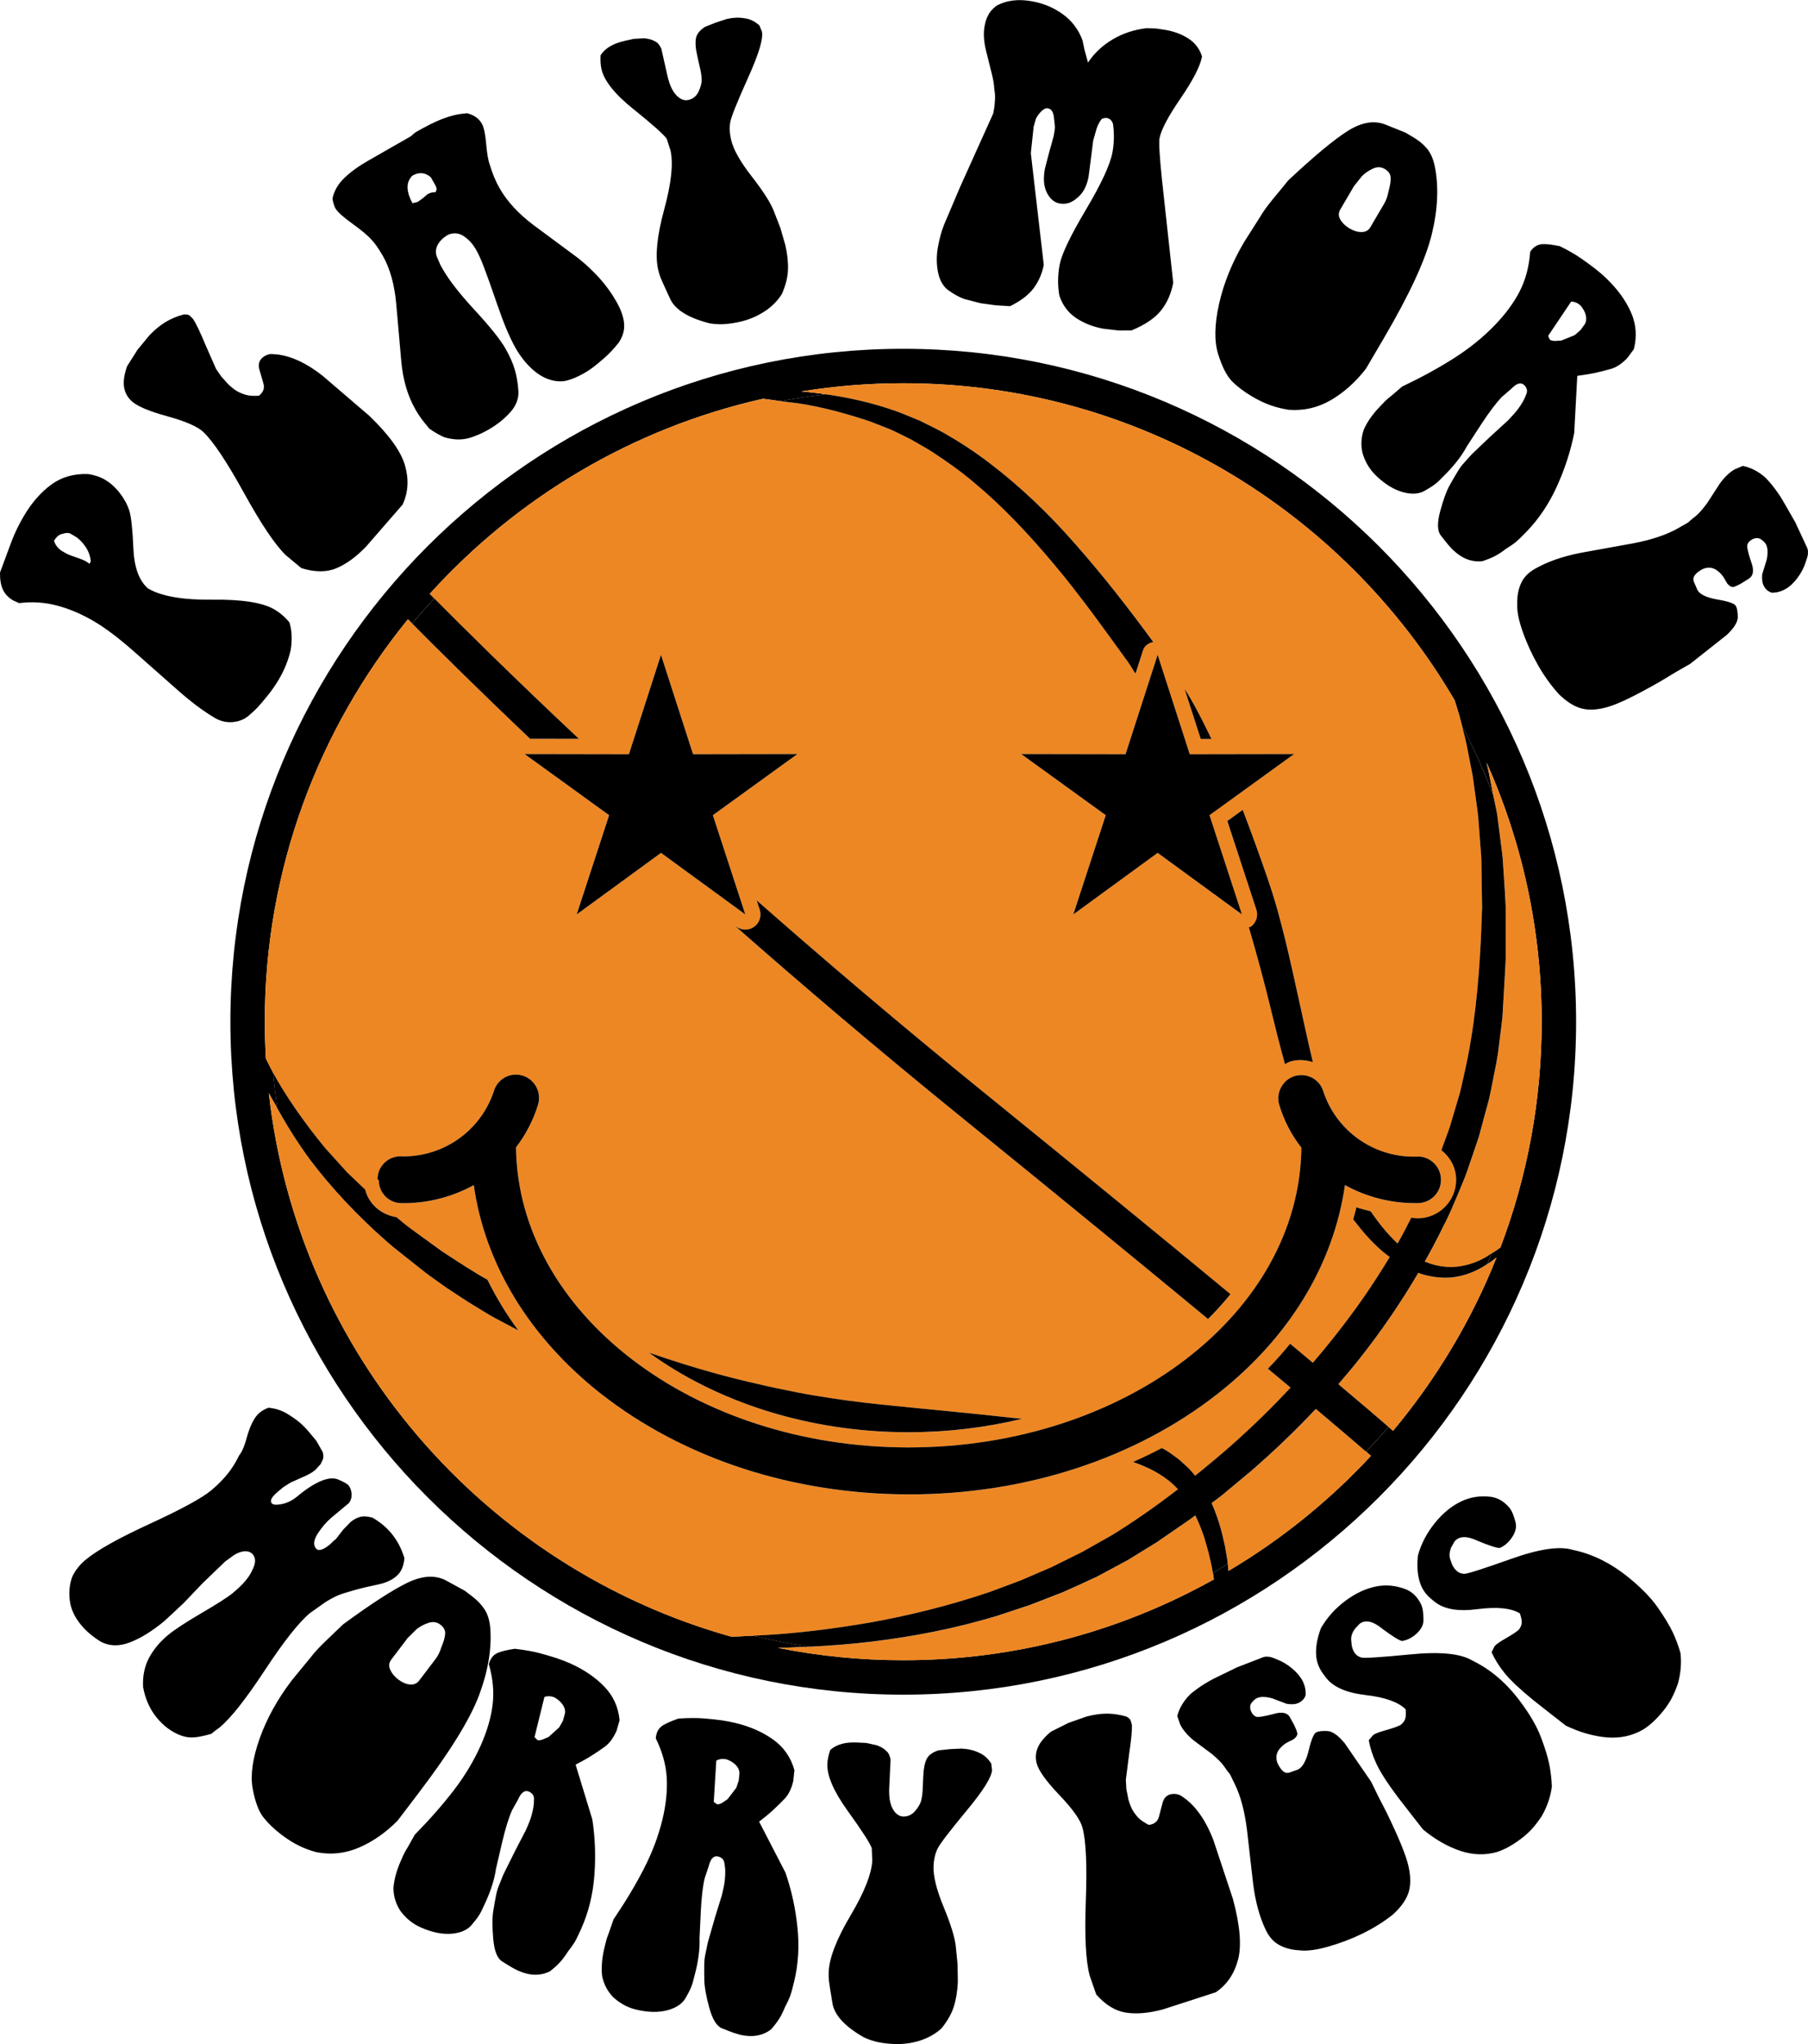
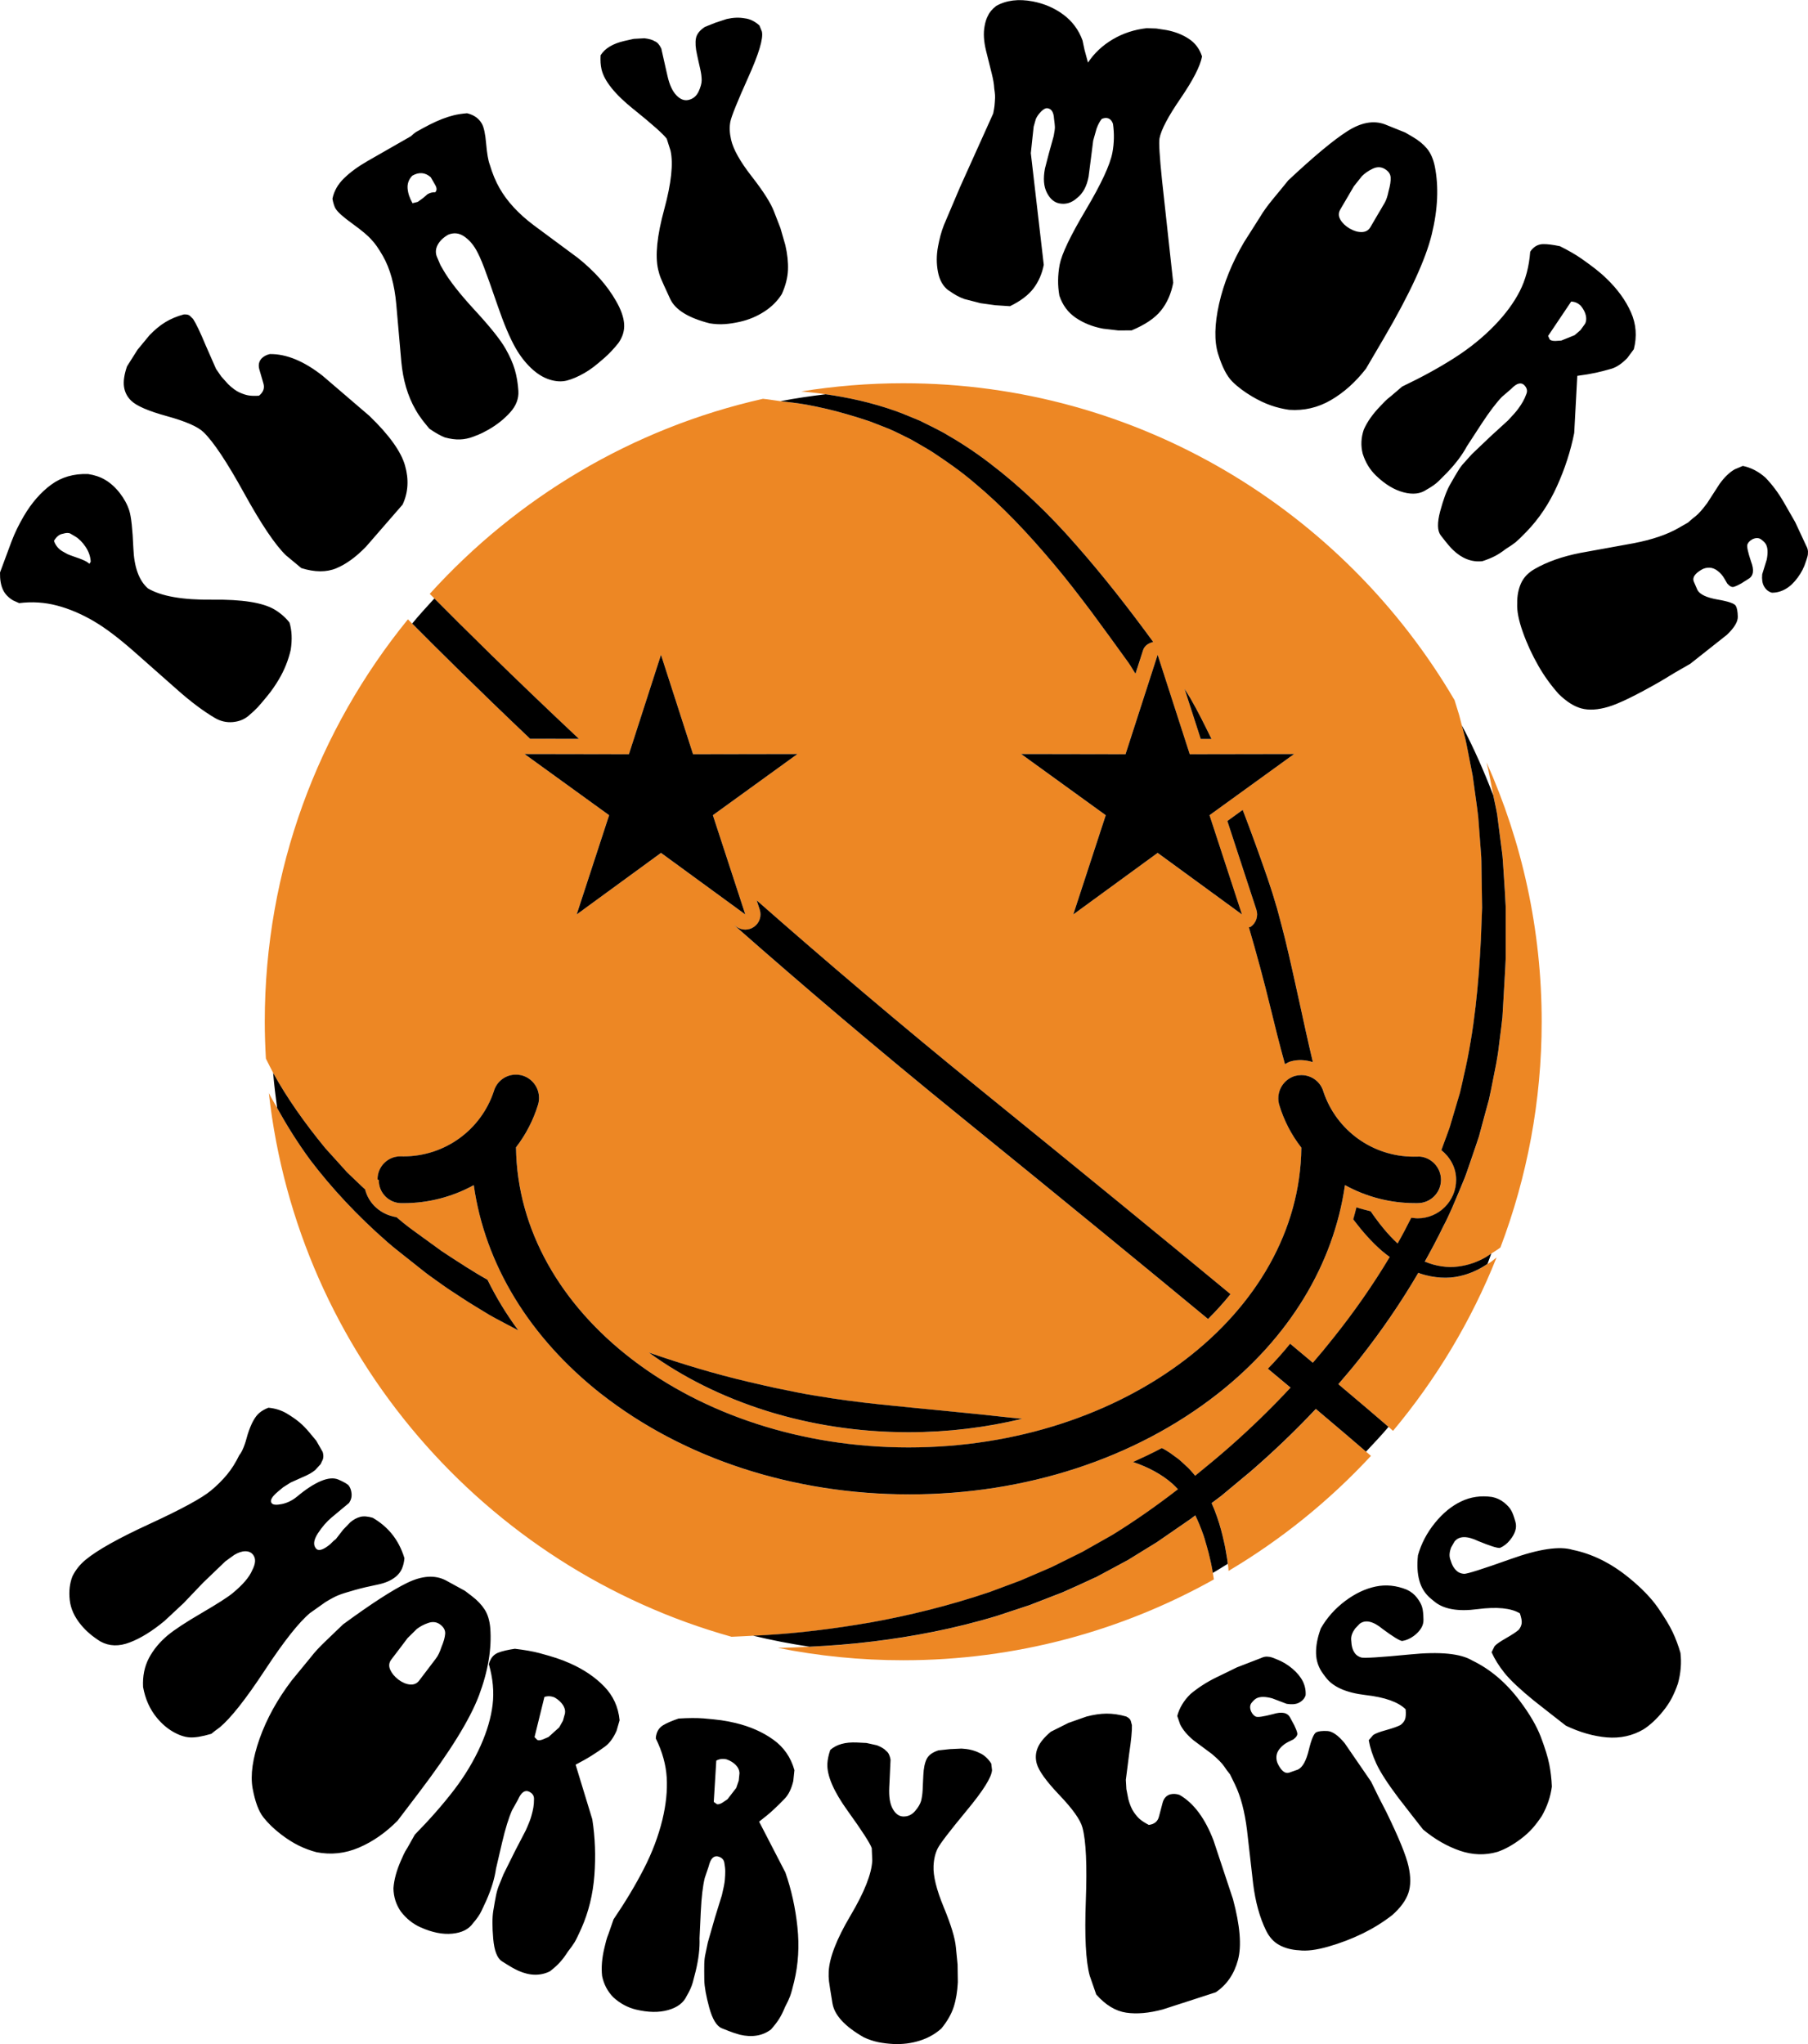
<svg xmlns="http://www.w3.org/2000/svg" xml:space="preserve" width="15.966in" height="18.049in" version="1.1" style="shape-rendering:geometricPrecision; text-rendering:geometricPrecision; image-rendering:optimizeQuality; fill-rule:evenodd; clip-rule:evenodd" viewBox="0 0 1103.52 1247.44">
  <defs>
    <style type="text/css">
   
    .fil2 {fill:black;fill-rule:nonzero}
    .fil1 {fill:#ED8724;fill-rule:nonzero}
    .fil0 {fill:black;fill-rule:nonzero}
   
  </style>
  </defs>
  <g id="Layer_x0020_1">
    <g id="_2415480424384">
-       <path class="fil0" d="M465.67 243.36c3.27,0.29 7.22,1 10.75,1.45 9.06,-1.78 18.29,-3.06 27.57,-4.22 -3.62,-0.51 -7.19,-0.98 -10.64,-1.33 -1.46,-0.16 -2.86,-0.27 -4.3,-0.4 20.27,-3.26 41.07,-5 62.25,-5 143.32,0 268.78,77.81 336.49,193.39 0.91,2.93 1.87,5.9 2.78,8.99 0.56,2.08 1.13,4.3 1.69,6.46 7.28,13.7 13.54,28 19.18,42.6 -1.33,-6.77 -2.58,-13.7 -4.11,-20.02 21.62,48.37 33.63,101.95 33.63,158.24 0,48.49 -8.94,94.93 -25.17,137.75 -1.62,1.26 -3.64,2.49 -5.55,3.73 -0.82,2.08 -1.49,4.26 -2.33,6.35 0.4,-0.27 0.89,-0.49 1.28,-0.76 1.26,-0.78 2.33,-1.78 3.44,-2.6 0.26,-0.22 0.53,-0.42 0.8,-0.64 -15.41,38.69 -36.88,74.35 -63.18,105.8 -0.8,-0.71 -1.82,-1.6 -2.73,-2.38 -4.39,5.24 -9.1,10.13 -13.72,15.12 0.96,0.84 2.06,1.77 2.95,2.56 -25.37,27.35 -54.65,51.04 -86.91,70.19 -0.07,-0.8 -0.11,-1.57 -0.18,-2.42 -0.07,-0.62 -0.2,-1.26 -0.29,-1.86 -3.05,1.82 -6.02,3.79 -9.11,5.54 0.2,1.29 0.45,2.62 0.62,3.93 -56.15,31.41 -120.79,49.33 -189.59,49.33 -26.22,0 -51.79,-2.6 -76.55,-7.55 6.15,-0.04 12.81,-0.38 19.4,-0.69 -11.67,-1.76 -23.15,-3.98 -34.45,-6.73 -4.46,0.2 -9.06,0.48 -13.21,0.64 -150.59,-42.11 -264.65,-172.63 -282.41,-331.8 1.49,2.98 3.42,6.09 5.11,9.1 -0.98,-7.12 -1.87,-14.2 -2.44,-21.42 -1.58,-3 -3.06,-5.9 -4.46,-8.75 -0.4,-7.44 -0.67,-14.92 -0.67,-22.47 0,-93.02 32.79,-178.51 87.38,-245.58 0.76,0.77 1.76,1.77 2.57,2.6 4.31,-5.31 8.97,-10.28 13.54,-15.32 -0.89,-0.91 -1.98,-1.99 -2.79,-2.82 53.04,-58.63 123.61,-101.08 203.35,-119.04zm-325.05 380.16c0,226.47 184.22,410.68 410.68,410.68 226.44,0 410.68,-184.22 410.68,-410.68 0,-226.44 -184.24,-410.68 -410.68,-410.68 -226.47,0 -410.68,184.24 -410.68,410.68z" />
      <path class="fil1" d="M231.21 720.21l0 0 0 0.02 0 -0.02zm323.84 191.79c70.93,0 137.67,-21.84 188.06,-61.27 44,-34.54 70.84,-79.17 77.81,-127.47 13.06,7.21 27.75,11.01 42.69,11.01l1.32 0 0.37 0c7.86,0 14.23,-6.37 14.23,-14.25 0,-7.35 -5.62,-13.5 -12.94,-14.17l-1.66 0.03c-0.69,0 -1.42,0 -2.11,0 -24.93,0 -47.04,-15.9 -54.96,-39.52 -1.71,-6.06 -7.24,-10.26 -13.54,-10.26 -1.29,0 -2.6,0.18 -3.86,0.53 -6.04,1.82 -10.21,7.39 -10.21,13.7 0,1.31 0.2,2.62 0.55,3.91 2.86,9.43 7.46,18.36 13.52,26.13 -1.09,101.27 -108.16,182.98 -239.76,182.98 -131.61,0 -238.37,-82.14 -239.59,-183.13 6.02,-7.86 10.61,-16.71 13.47,-26.17 0.38,-1.31 0.58,-2.67 0.58,-4.04 0,-6.26 -4.11,-11.81 -10.13,-13.61 -1.28,-0.4 -2.64,-0.58 -4,-0.58 -6.26,0 -11.74,4.11 -13.45,10.13 -7.83,23.73 -30.04,39.76 -55.03,39.76 -0.69,0 -1.38,0 -2.04,-0.02 -7.68,0.02 -13.92,6.28 -13.92,13.98l0 0.07 0.77 0.49 0 0.13c0,7.68 6.22,13.92 13.89,13.92l1.25 0c14.97,0 29.73,-3.8 42.82,-11.01 6.84,48.31 33.97,92.93 77.83,127.47 50.38,39.43 117.11,61.27 188.04,61.27zm-234.9 -451.86l51.62 37.34 -19.8 60.56 51.46 -37.54 51.48 37.54 -19.8 -60.56 51.62 -37.34 -63.71 0.13 -19.58 -60.63 -19.56 60.63 -63.72 -0.13zm296.97 405.04c-26.08,-2.93 -52.9,-5.26 -79.83,-8.06 -13.44,-1.42 -26.98,-3.22 -40.23,-5.46 -3.26,-0.52 -6.77,-1.23 -10.14,-1.83l-9.97 -2.02c-6.68,-1.33 -13.32,-3 -20,-4.46 -20.69,-4.86 -40.99,-11.01 -60.88,-17.89 41.41,30.06 97.21,48.62 158.45,48.62 24.15,0 47.42,-2.93 69.36,-8.22 -2.24,-0.25 -4.53,-0.42 -6.75,-0.69zm-155.24 -315.64l1.84 5.62c1.27,3.84 -0.11,8.04 -3.35,10.41 -1.64,1.18 -3.56,1.77 -5.46,1.77 -1.93,0 -3.86,-0.6 -5.48,-1.79l-1.38 -1c41.36,36.39 87.65,75.81 138.22,116.86 64,51.9 113.22,92.24 151.07,123.54 4.91,-4.84 9.48,-9.9 13.7,-15.14 -38.01,-31.43 -87.49,-72.02 -151.89,-124.26 -50.22,-40.73 -96.17,-79.88 -137.26,-116.02zm161.37 -89.4l51.62 37.34 -19.78 60.56 51.46 -37.54 51.46 37.54 -19.8 -60.56 51.62 -37.34 -63.69 0.13 -19.58 -60.63 -19.58 60.63 -63.72 -0.13zm99.77 -39.72l9.88 30.55 6.57 -0.03c-4.17,-8.39 -8.26,-16.83 -12.96,-24.93 -1.09,-1.88 -2.33,-3.71 -3.49,-5.59zm69.8 189.9c-2.62,-12.03 -5.3,-24.35 -8.34,-36.83 -1.54,-6.24 -3.2,-12.5 -4.93,-18.8 -0.96,-3.17 -1.91,-6.37 -2.86,-9.55 -1.03,-3.06 -2.02,-6.15 -3.02,-9.21 -4.8,-13.9 -9.84,-27.79 -15.17,-41.67l-9.36 6.77 17.71 54.13c1.27,3.84 -0.11,8.04 -3.35,10.41 -0.35,0.25 -0.84,0.18 -1.22,0.38 4.78,16.16 9.12,32.37 13.05,48.44 2.86,11.87 5.82,23.6 8.97,35.05 1.15,-0.58 2.2,-1.31 3.44,-1.69 4.98,-1.38 9.46,-0.84 13.61,0.44 -2.91,-12.27 -5.66,-24.88 -8.53,-37.87zm-261.47 379.85c-22.98,4 -44.33,6.53 -63.34,7.66 -2.91,0.27 -5.51,0.27 -8.3,0.4 -4.46,0.2 -9.06,0.49 -13.21,0.64 -150.59,-42.11 -264.65,-172.63 -282.41,-331.8 1.49,2.98 3.42,6.09 5.1,9.1 5.75,10.37 12.28,20.98 20.25,31.79 12.85,16.96 28.57,33.9 46.93,49.93 4.55,4.07 9.52,7.7 14.36,11.65 2.47,1.96 4.93,3.89 7.41,5.84l1.87 1.49c0.82,0.67 1.31,0.96 1.99,1.47l3.82 2.73c2.56,1.77 5.06,3.66 7.73,5.46 2.72,1.77 5.46,3.57 8.19,5.37 5.49,3.71 11.14,6.9 16.81,10.41 5.75,3.33 11.87,6.35 17.8,9.57 -7.28,-9.88 -13.52,-20.18 -18.76,-30.88 -2.18,-1.25 -4.44,-2.49 -6.53,-3.8 -2.64,-1.62 -5.29,-3.24 -7.9,-4.86 -2.62,-1.64 -5.29,-3.42 -7.92,-5.11l-3.89 -2.55c-0.62,-0.42 -1.47,-0.91 -1.84,-1.25l-1.84 -1.31c-2.44,-1.77 -4.91,-3.57 -7.33,-5.33 -4.8,-3.59 -9.77,-6.88 -14.28,-10.57 -1.35,-1.15 -2.69,-2.27 -4.04,-3.4 -9.7,-1.62 -16.94,-8.19 -19.16,-16.96 -0.76,-0.73 -1.6,-1.42 -2.33,-2.15 -1.99,-1.89 -3.97,-3.79 -5.93,-5.66l-2.91 -2.79 -2.66 -2.95c-3.57,-3.95 -7.04,-7.82 -10.48,-11.61 -12.94,-15.76 -23.73,-31.19 -31.75,-45.83l-0.07 -0.13c-1.57,-3 -3.06,-5.9 -4.44,-8.75 -0.42,-7.44 -0.69,-14.91 -0.69,-22.47 0,-93.02 32.79,-178.51 87.38,-245.58 0.76,0.77 1.76,1.77 2.57,2.6 14.54,14.67 38.99,38.93 72.02,70.31l29.75 0.07c-41.65,-39.19 -71.82,-69.11 -88.22,-85.7 -0.89,-0.91 -1.98,-1.99 -2.8,-2.82 53.06,-58.63 123.61,-101.08 203.36,-119.04 3.27,0.29 7.21,1 10.74,1.45 5.22,0.64 10.15,1.11 15.85,2.15 7.75,1.42 15.94,3.29 24.4,5.73 4.24,1.27 8.57,2.56 12.92,4.04l1.67 0.55 0.4 0.13 0.23 0.09 0.82 0.31c1.11,0.45 2.25,0.89 3.35,1.33 2.24,0.89 4.53,1.77 6.82,2.69 4.46,1.88 8.57,4.13 12.99,6.21 4.29,2.49 8.72,4.93 13.08,7.68 8.59,5.66 17.36,11.67 25.73,18.85 16.92,14.01 32.95,31.01 48.53,49.6 7.82,9.24 15.32,19.05 22.89,29.06 7.48,10.08 14.94,20.4 22.49,30.85 1.64,2.29 2.93,4.71 4.53,7l4.61 -14.32c0.93,-2.88 3.44,-4.33 6.17,-5.03 -15.12,-20.69 -30.79,-40.7 -47.13,-59.25 -16.43,-18.85 -34.17,-35.76 -52.66,-49.8 -9.17,-7.08 -18.74,-13.25 -28.26,-18.67 -4.8,-2.6 -9.68,-4.93 -14.43,-7.28 -5,-2 -9.91,-4.22 -14.61,-5.86 -14.91,-5.3 -29.41,-8.37 -42.8,-10.28 -3.62,-0.51 -7.19,-0.98 -10.64,-1.33 -1.47,-0.16 -2.86,-0.27 -4.3,-0.4 20.27,-3.26 41.07,-5 62.25,-5 143.32,0 268.77,77.81 336.49,193.39 0.91,2.93 1.86,5.9 2.78,8.99 0.55,2.08 1.13,4.3 1.69,6.46 0.69,2.58 1.33,5.08 2.02,7.73 1.16,4.86 2,9.99 3.06,15.19 0.51,2.6 1.04,5.24 1.55,7.9 0.38,2.69 0.73,5.42 1.13,8.17 0.73,5.53 1.62,11.17 2.27,16.94 0.42,5.8 0.89,11.72 1.33,17.73 0.18,3.05 0.56,6.07 0.58,9.15 0.04,3.11 0.09,6.19 0.13,9.34 0.11,6.26 0.2,12.66 0.31,19.12 -0.25,6.48 -0.49,13.05 -0.74,19.71 -1.37,26.58 -3.91,54.9 -10.41,82.81 -0.8,3.46 -1.47,6.92 -2.35,10.43 -1.07,3.46 -2.09,6.95 -3.13,10.43 -1.04,3.51 -2.06,7.02 -3.1,10.55 -1.16,3.46 -2.54,6.88 -3.8,10.39 -0.44,1.2 -0.91,2.42 -1.33,3.66 5.37,4.3 9.01,10.64 9.01,18.07 0,12.99 -10.52,23.54 -23.51,23.54 -1.33,0 -2.55,-0.31 -3.86,-0.36 -2.66,5.26 -5.37,10.52 -8.33,15.68 -5.95,-5.42 -11.39,-12.23 -16.45,-19.65 -2.89,-0.82 -5.93,-1.35 -8.7,-2.44 -0.55,2.5 -1.33,4.95 -1.95,7.41 5.53,7.24 11.37,13.95 17.8,19.45 1.47,1.22 2.98,2.38 4.46,3.49 -10.23,17.14 -21.76,33.64 -34.32,49.33 -4.08,5.17 -8.28,10.23 -12.57,15.21 -4.32,-3.62 -9.03,-7.55 -13.87,-11.59 -4.24,5.22 -8.79,10.3 -13.59,15.25 4.84,4.01 9.55,7.95 13.83,11.54 -11.83,12.7 -24.28,24.8 -37.19,36.17 -6.95,6.02 -13.94,11.87 -21.04,17.6 -0.35,-0.48 -0.76,-0.95 -1.18,-1.44 -1.13,-1.33 -2.04,-2.31 -3.02,-3.33 -1.18,-1.09 -2.37,-2.2 -3.53,-3.29 -1.18,-1.04 -2.35,-2.13 -3.64,-3 -1.26,-0.93 -2.57,-1.86 -3.84,-2.82 -1.29,-0.91 -2.67,-1.64 -4.07,-2.49 -0.33,-0.22 -0.76,-0.31 -1.11,-0.51 -5.69,3.05 -11.57,5.81 -17.49,8.5 9.17,3.06 17.51,7.53 23.98,13.21 1.22,1.09 2.33,2.25 3.42,3.42 -13.01,10.03 -26.33,19.38 -39.94,27.79 -6.19,3.49 -12.32,6.97 -18.38,10.41 -6.34,3.11 -12.65,6.22 -18.85,9.33 -6.37,2.73 -12.69,5.46 -18.91,8.14 -6.42,2.35 -12.7,4.73 -18.92,7.02 -25.15,8.53 -49.73,14.47 -72.68,18.56zm208.55 -32.48c-0.4,-2.24 -0.87,-4.52 -1.42,-6.75 -0.55,-2.27 -0.99,-4.49 -1.75,-6.9 -0.38,-1.2 -0.74,-2.4 -1.07,-3.62l-0.51 -1.67 -0.55 -1.71c-0.8,-2.35 -1.64,-4.64 -2.6,-6.92 -0.77,-1.8 -1.57,-3.56 -2.42,-5.3 -0.94,0.69 -1.87,1.4 -2.8,2.11 -6.35,4.39 -12.66,8.72 -18.92,13.03l-1.17 0.82 -0.82 0.55 -0.6 0.38 -2.38 1.44 -4.77 2.93c-3.15,1.96 -6.33,3.91 -9.46,5.84 -6.64,3.66 -13.41,7.19 -20.01,10.74 -6.75,3.13 -13.39,6.22 -20.02,9.13 -6.77,2.62 -13.45,5.22 -20.07,7.77 -6.68,2.22 -13.32,4.4 -19.87,6.57 -26.36,7.99 -51.93,12.72 -75.59,15.63 -13.74,1.71 -26.59,2.62 -38.94,3.2 -6.6,0.31 -13.25,0.64 -19.4,0.69 24.75,4.95 50.32,7.55 76.55,7.55 68.79,0 133.44,-17.92 189.59,-49.33 -0.18,-1.31 -0.42,-2.64 -0.62,-3.93 -0.13,-0.75 -0.25,-1.49 -0.38,-2.24zm169.3 -187.08c-0.4,0.26 -0.89,0.48 -1.29,0.76 -4.64,3.1 -10.19,5.9 -16.85,7.43 -7.26,1.74 -15.69,1.18 -23.91,-1.46 -0.51,-0.18 -0.98,-0.36 -1.47,-0.53 -10.63,18.21 -22.66,35.72 -35.81,52.35 -4.22,5.3 -8.57,10.48 -13.01,15.59 13.52,11.41 23.42,19.82 30.66,26.06 0.91,0.78 1.93,1.67 2.73,2.38 26.3,-31.46 47.77,-67.11 63.18,-105.8 -0.27,0.22 -0.53,0.42 -0.8,0.64 -1.09,0.82 -2.18,1.82 -3.44,2.6zm-1.86 -305.32c1.53,6.32 2.78,13.25 4.1,20.02 0.78,4 1.71,7.68 2.4,11.81 0.78,5.93 1.55,11.96 2.35,18.16 0.33,3.08 0.89,6.19 1.06,9.35 0.23,3.17 0.45,6.37 0.67,9.57 0.4,6.44 0.87,12.99 1.13,19.63l0 20.27 0 10.35c-0.09,3.49 -0.35,6.95 -0.53,10.45 -0.4,7.02 -0.8,14.12 -1.22,21.29l-0.16 2.73 -0.07 1.33 0 0.33c-0.04,0.22 0,-0.07 -0.06,0.64l-0.09 0.67 -0.65 5.33c-0.44,3.55 -0.91,7.12 -1.35,10.72 -0.69,7.1 -2.37,14.61 -3.84,22.11 -0.78,3.73 -1.45,7.55 -2.33,11.28 -0.99,3.66 -2,7.38 -3.01,11.08 -1,3.71 -2.02,7.41 -3.02,11.14 -1.16,3.71 -2.49,7.32 -3.73,11.03 -1.27,3.66 -2.53,7.35 -3.79,11.06 -1.25,3.73 -2.95,7.26 -4.4,10.92 -3.06,7.24 -6.02,14.59 -9.72,21.6 -3.55,7.35 -7.39,14.61 -11.39,21.75 0.05,0.04 0.11,0.07 0.18,0.09 6.79,2.84 13.78,3.78 20.18,2.98 6.39,-0.82 12.21,-3.02 16.98,-5.84 1.2,-0.67 2.11,-1.42 3.22,-2.13 1.91,-1.25 3.93,-2.47 5.55,-3.73 16.22,-42.82 25.17,-89.27 25.17,-137.75 0,-56.3 -12.01,-109.87 -33.63,-158.24zm-73.53 420.63c0.98,0.84 2.06,1.77 2.95,2.56 -25.37,27.35 -54.66,51.04 -86.91,70.19 -0.07,-0.8 -0.11,-1.57 -0.18,-2.42 -0.06,-0.62 -0.19,-1.26 -0.29,-1.86 -0.2,-1.84 -0.4,-3.69 -0.77,-5.58 -0.45,-2.49 -0.84,-5.17 -1.44,-7.5 -0.27,-1.22 -0.56,-2.44 -0.84,-3.66l-0.47 -2 -0.53 -1.93c-0.69,-2.55 -1.44,-5.13 -2.35,-7.7 -1,-2.89 -2.15,-5.8 -3.44,-8.68 1.93,-1.47 3.88,-2.93 5.86,-4.4 6.02,-5 12.03,-10.03 18.12,-15.05 13.74,-11.9 27.02,-24.59 39.67,-38.03 13.52,11.42 23.35,19.83 30.64,26.07z" />
      <path class="fil2" d="M403.43 399.62l-19.56 60.63 -63.71 -0.11 51.62 37.34 -19.8 60.56 51.46 -37.56 51.46 37.56 -19.8 -60.56 51.62 -37.34 -63.72 0.11 -19.56 -60.63zm303.13 0l-19.58 60.63 -63.71 -0.11 51.62 37.34 -19.8 60.56 51.48 -37.56 51.46 37.56 -19.8 -60.56 51.62 -37.34 -63.69 0.11 -19.58 -60.63zm139.75 706.5l-4.88 -9.48 -4.58 -9.36 -16.14 -23.49c-3.98,-4.81 -7.53,-7.28 -10.66,-7.41 -3.11,-0.13 -5.31,0.13 -6.66,0.77 -1.44,0.71 -3,4.33 -4.57,10.88 -1.57,6.53 -3.78,10.48 -6.57,11.86l-5.48 1.93c-2.44,0.71 -4.73,-1.11 -6.86,-5.44 -0.69,-1.46 -0.96,-3.01 -0.82,-4.73 0.18,-1.69 0.93,-3.33 2.33,-4.88 1.36,-1.58 3.06,-2.84 5.04,-3.82l3 -1.47c1.8,-1.37 2.58,-2.66 2.33,-3.84 -0.25,-1.2 -0.87,-2.78 -1.84,-4.8l-2.44 -4.49c-1.55,-3.2 -5.04,-3.95 -10.5,-2.28 -5.83,1.51 -9.32,2.05 -10.5,1.53 -1.16,-0.51 -2.11,-1.55 -2.89,-3.15 -0.91,-2.2 -0.77,-4 0.36,-5.35 1.15,-1.4 2.15,-2.31 3.1,-2.75 2.13,-1.04 5.29,-1.02 9.41,0.09l8.82 3.35c3.04,0.48 5.51,0.31 7.37,-0.6 2.11,-1.04 3.53,-2.57 4.2,-4.55 0.22,-2.88 -0.33,-5.75 -1.69,-8.55 -1.32,-2.64 -3.44,-5.26 -6.39,-7.77 -2.96,-2.49 -6.13,-4.39 -9.57,-5.7 -2.5,-1.09 -4.15,-1.58 -4.93,-1.54 -1.47,-0.26 -3,-0.02 -4.58,0.76l-14.78 5.71c-2.38,1.18 -4.55,2.24 -6.46,3.17 -1.93,0.96 -3.97,1.91 -6.1,2.95 -5.86,2.87 -11.12,6.26 -15.78,10.17 -4.02,3.93 -6.71,8.37 -8.06,13.34l1.73 5.07c1.6,3.33 4.35,6.59 8.24,9.84l11.23 8.34c3.69,3.13 6.1,5.62 7.33,7.41 1.2,1.8 2.42,3.47 3.69,5 1.02,2.13 2.05,4.2 3.02,6.19 3.49,7.19 5.93,16.45 7.34,27.78l3.76 32.99c1.4,11.01 4.01,20.45 7.83,28.28 2.02,4.13 4.75,7.13 8.21,8.97 3.47,1.87 7.46,2.91 12.03,3.15 4.56,0.58 10.48,-0.15 17.78,-2.24 7.31,-2.09 14.37,-4.77 21.14,-8.08 6.37,-3.13 12.38,-6.86 18,-11.23 4.93,-4.42 8.17,-8.82 9.7,-13.28 1.54,-4.44 1.58,-9.94 0.11,-16.47 -1.44,-6.53 -5.91,-17.45 -13.37,-32.77zm174.56 -110.18c-1.89,-4 -4.91,-8.97 -9.01,-14.9 -4.15,-5.93 -10.06,-12.03 -17.76,-18.29 -10.88,-8.84 -22.29,-14.49 -34.21,-16.92 -7.92,-2.44 -20.56,-0.58 -37.81,5.59 -17.29,6.17 -26.8,9.17 -28.5,9.04 -1.71,-0.13 -3.06,-0.64 -4.08,-1.47 -1.03,-0.82 -1.84,-1.8 -2.49,-2.89 -0.67,-1.08 -1.29,-2.66 -1.91,-4.7 -0.64,-2.02 -0.42,-4.42 0.67,-7.17l2.02 -3.51c2.79,-3.44 7.61,-3.53 14.47,-0.25 7.17,2.95 11.57,4.35 13.23,4.17 2.31,-1 4.35,-2.55 6.12,-4.75 3.18,-3.91 4.31,-7.57 3.38,-10.99 -0.94,-3.44 -1.84,-5.9 -2.76,-7.37 -0.86,-1.51 -2.31,-3.05 -4.26,-4.62 -2.09,-1.67 -4.51,-2.8 -7.28,-3.35 -6.84,-0.98 -13.17,-0.06 -18.96,2.76 -5.84,2.79 -11.1,7.15 -15.87,13.01 -4.95,6.09 -8.41,12.72 -10.41,19.85 -0.64,5.95 -0.35,11.16 0.91,15.61 1.24,4.44 3.64,8.12 7.21,11.01l2.06 1.69c5.62,4.57 14.37,6.1 26.2,4.52 11.83,-1.53 20.45,-0.66 25.82,2.56 0.91,2.64 1.27,4.66 1.11,6.04 -0.18,1.4 -0.77,2.71 -1.79,4 -1.45,1.28 -4.05,3.01 -7.77,5.13 -3.71,2.13 -6.06,3.75 -6.99,4.9l-1.82 3.66c1.82,4.13 4.46,8.37 7.95,12.74 3.51,4.35 9.46,9.95 17.85,16.78l10.28 8.08 9.28 7.24c8.5,4.04 16.78,6.42 24.93,7.13 8.17,0.69 15.69,-0.93 22.49,-4.93 4.06,-2.62 7.99,-6.29 11.81,-10.99 2.24,-2.75 4.04,-5.46 5.39,-8.06 1.35,-2.62 2.62,-5.55 3.75,-8.84 1.76,-6.39 2.27,-12.66 1.55,-18.74 -1.31,-4.52 -2.91,-8.77 -4.8,-12.79zm-80.37 64.18c-2.57,-6.77 -6.86,-14.12 -12.81,-22.02 -8.41,-11.24 -18.14,-19.47 -29.08,-24.73 -7.1,-4.29 -19.79,-5.55 -38.05,-3.71 -18.27,1.78 -28.22,2.38 -29.84,1.84 -1.62,-0.55 -2.82,-1.35 -3.62,-2.4 -0.8,-1.06 -1.36,-2.22 -1.71,-3.42 -0.36,-1.22 -0.6,-2.89 -0.71,-5.04 -0.13,-2.11 0.67,-4.37 2.4,-6.77l2.78 -2.93c3.57,-2.67 8.28,-1.6 14.14,3.26 6.22,4.59 10.14,7.02 11.79,7.24 2.51,-0.38 4.86,-1.42 7.13,-3.08 4.01,-3.04 5.99,-6.31 5.9,-9.88 -0.06,-3.55 -0.33,-6.15 -0.86,-7.82 -0.49,-1.64 -1.49,-3.49 -3,-5.48 -1.62,-2.15 -3.68,-3.82 -6.28,-5.04 -6.39,-2.6 -12.74,-3.24 -19.05,-1.93 -6.32,1.33 -12.52,4.26 -18.56,8.79 -6.26,4.71 -11.23,10.3 -14.9,16.74 -2.09,5.64 -3.04,10.74 -2.91,15.36 0.13,4.62 1.6,8.77 4.35,12.43l1.58 2.11c4.35,5.81 12.45,9.41 24.31,10.79 11.85,1.36 20,4.27 24.44,8.7 0.24,2.78 0.11,4.84 -0.38,6.15 -0.51,1.28 -1.42,2.42 -2.73,3.42 -1.71,0.91 -4.62,1.95 -8.77,3.11 -4.13,1.13 -6.79,2.15 -7.95,3.04l-2.69 3.13c0.76,4.42 2.29,9.19 4.62,14.28 2.35,5.1 6.77,11.96 13.25,20.6l8.02 10.35 7.26 9.28c7.26,6 14.74,10.28 22.47,12.94 7.72,2.64 15.42,2.91 22.99,0.69 4.58,-1.57 9.26,-4.17 14.12,-7.82 2.84,-2.13 5.24,-4.33 7.17,-6.5 1.98,-2.22 3.89,-4.78 5.8,-7.66 3.27,-5.8 5.26,-11.72 6.06,-17.83 -0.18,-4.68 -0.71,-9.21 -1.57,-13.54 -0.84,-4.35 -2.57,-9.9 -5.11,-16.65zm-702.35 -41.18c1,2.24 2.64,4.24 4.93,6 2.4,1.82 4.78,2.84 7.15,3.06 2.35,0.2 4.22,-0.57 5.55,-2.33l5.51 -7.24 2.02 -2.66c0.45,-0.58 0.93,-1.25 1.49,-1.96 0.62,-0.8 1.07,-1.4 1.33,-1.76 1.27,-1.64 2.35,-3.97 3.33,-6.95 1.36,-3.24 2.11,-5.93 2.25,-8.08 0.13,-2.13 -0.87,-4 -2.98,-5.59 -2.13,-1.62 -4.57,-1.95 -7.35,-1 -2.78,0.96 -5.1,2.22 -7.02,3.73l-5.59 5.51 -3.88 5.15 -6.06 7.95c-1.42,1.87 -1.67,3.95 -0.67,6.17zm4.53 92.15c-7.26,7.33 -15.08,12.79 -23.51,16.41 -8.44,3.64 -17.12,4.57 -26,2.84 -3.73,-0.98 -7.31,-2.3 -10.77,-4.01 -3.46,-1.69 -6.99,-3.93 -10.65,-6.7 -4.49,-3.42 -8.15,-6.95 -11.04,-10.64 -2.86,-3.66 -5.04,-9.55 -6.53,-17.65 -1.44,-8.1 0,-18.22 4.3,-30.39 4.35,-12.19 10.86,-23.96 19.56,-35.41l11.7 -14.25c2.13,-2.82 5.22,-6.17 9.26,-10.01 4.04,-3.82 7.48,-7.15 10.39,-9.97 17.2,-12.61 30.3,-21.07 39.25,-25.4 9.01,-4.35 16.78,-4.86 23.35,-1.53l11.81 6.46 4.24 3.24c3.3,2.51 5.88,5.22 7.75,8.13 1.89,2.91 3.04,6.68 3.44,11.25 0.98,12.63 -1.32,26.36 -6.84,41.12 -5.55,14.74 -17.78,34.52 -36.69,59.38l-13.03 17.14zm208.66 -29.13c-0.06,-1.69 -0.77,-3.26 -2.17,-4.75 -1.4,-1.46 -3.27,-2.66 -5.66,-3.52 -2.28,-0.56 -4.42,-0.29 -6.32,0.76l-1.54 25.2 1.96 1.4c0.84,0.2 1.99,-0.11 3.42,-1l3 -2.02 5.35 -6.93 1.51 -4.44 0.47 -4.69zm35.37 94.09c1.25,11.59 0.55,22.69 -2.02,33.35 -1.02,4.26 -1.86,7.28 -2.51,8.95 -0.62,1.66 -1.64,3.86 -3.06,6.53 -1.11,2.78 -2.31,5.15 -3.53,7.12 -1.26,2 -2.93,4.17 -5.02,6.53 -2.59,1.96 -5.5,3.2 -8.68,3.71 -3.15,0.53 -6.61,0.36 -10.35,-0.53 -1.02,-0.27 -2.31,-0.67 -3.84,-1.18 -1.55,-0.53 -3.93,-1.44 -7.1,-2.73 -3.2,-1.31 -5.75,-5.51 -7.7,-12.59 -1.93,-7.09 -2.93,-12.68 -3.02,-16.76 -0.07,-4.15 -0.07,-7.41 -0.02,-9.84 0.06,-2.42 0.31,-4.51 0.71,-6.19l1.45 -6.97 4.39 -15.32 4.2 -13.56c1.02,-4.2 1.62,-7.26 1.8,-9.28 0.18,-2.02 0.26,-3.78 0.25,-5.28 0,-1.54 -0.2,-3.29 -0.56,-5.27 -0.35,-1.99 -1.66,-3.26 -3.97,-3.84 -1.16,-0.25 -2.24,0.04 -3.22,0.96 -0.95,0.89 -1.77,2.64 -2.4,5.24l-2.35 6.93c-1.2,4.91 -1.99,11.65 -2.42,20.38l-0.78 16.45c0.23,6.02 -0.55,12.72 -2.37,20.18 -0.53,2.16 -1.11,4.46 -1.77,6.84 -0.67,2.42 -1.89,5.17 -3.71,8.24 -1.91,4.13 -5.66,6.95 -11.3,8.55 -5.66,1.6 -12.21,1.49 -19.69,-0.31 -5.04,-1.22 -9.63,-3.71 -13.74,-7.44 -3.53,-3.6 -5.84,-7.93 -6.88,-13.06 -0.57,-5.15 -0.11,-10.94 1.47,-17.43 0.31,-1.27 0.62,-2.57 0.96,-3.88 0.31,-1.26 0.82,-2.8 1.55,-4.59l3 -8.64c7.35,-10.83 13.54,-21.16 18.58,-31.04 5.08,-9.87 8.81,-19.82 11.26,-29.84 2.2,-9.21 3.08,-17.74 2.62,-25.62 -0.47,-7.82 -2.67,-15.83 -6.66,-23.91l0.11 -1.33 0.26 -1.09c0.58,-2.44 1.96,-4.33 4.09,-5.64 2.15,-1.31 5.28,-2.66 9.43,-4.08 5.9,-0.38 10.97,-0.42 15.2,-0.09 4.27,0.35 7.84,0.73 10.7,1.11 2.88,0.4 5.84,0.96 8.85,1.69 8.93,2.15 16.59,5.53 23,10.13 6.44,4.59 10.77,10.81 12.96,18.65l-0.69 6.64c-1.11,4.62 -2.8,8.12 -5.04,10.55 -2.27,2.37 -4.57,4.68 -6.92,6.83 -2.35,2.2 -5.31,4.66 -8.89,7.42l16.03 31.03c3.69,10.59 6.13,21.69 7.35,33.35zm254.04 -52.7c-5.2,-13.65 -12.13,-22.98 -20.83,-27.99 -1.99,-0.69 -3.95,-0.78 -5.81,-0.29 -2.24,0.76 -3.71,2.37 -4.44,4.86l-2.29 8.68c-0.73,2.93 -2.79,4.66 -6.19,5.08 -2.15,-1.11 -3.84,-2.2 -5.13,-3.22 -1.27,-1.02 -2.6,-2.53 -3.95,-4.46 -1.35,-1.93 -2.5,-4.62 -3.42,-8.04l-1.2 -6.13 -0.33 -5.64 2 -15.71c1.27,-8.46 1.84,-14.37 1.71,-17.7l-0.69 -2.55c-0.26,-1.02 -1.2,-1.91 -2.78,-2.71 -4.17,-1.2 -8.17,-1.77 -11.99,-1.76 -3.79,0.03 -7.95,0.64 -12.37,1.82l-10.92 3.85 -10.75 5.39c-4,3.37 -6.68,6.61 -7.97,9.72 -1.33,3.11 -1.51,6.31 -0.65,9.62 1.18,4.42 5.82,10.87 13.92,19.36 8.08,8.48 12.77,15.07 14.01,19.8 2.2,8.14 2.86,22.99 2.06,44.6 -0.82,21.6 -0.04,36.81 2.35,45.71l4 11.54c5.71,6.44 11.81,10.13 18.25,11.08 6.48,0.96 13.92,0.31 22.33,-1.95l16.3 -5.26 16.07 -5.22c6.75,-4.55 11.25,-11.14 13.56,-19.72 2.31,-8.59 1.29,-20.96 -3.04,-37.12l-11.83 -35.66zm-395.9 -77.79c0.26,-1.67 -0.16,-3.35 -1.26,-5.06 -1.11,-1.71 -2.76,-3.2 -4.93,-4.51 -2.15,-0.95 -4.28,-1.08 -6.37,-0.4l-6.04 24.53 1.69 1.71c0.8,0.38 1.98,0.25 3.56,-0.38l3.31 -1.42 6.5 -5.86 2.29 -4.08 1.26 -4.53zm16.67 64.75c1.73,11.1 2.13,22.42 1.27,34.13 -0.89,11.63 -3.53,22.44 -7.97,32.45 -1.8,4 -3.15,6.8 -4.08,8.35 -0.94,1.53 -2.33,3.5 -4.18,5.86 -1.62,2.55 -3.2,4.66 -4.77,6.37 -1.58,1.76 -3.62,3.62 -6.1,5.53 -2.91,1.47 -5.97,2.15 -9.19,2.11 -3.22,-0.04 -6.57,-0.87 -10.08,-2.4 -0.96,-0.45 -2.16,-1.04 -3.6,-1.84 -1.42,-0.8 -3.57,-2.11 -6.48,-3.97 -2.89,-1.84 -4.66,-6.44 -5.3,-13.72 -0.64,-7.33 -0.62,-13.03 0.04,-17.1 0.67,-4.06 1.24,-7.28 1.73,-9.65 0.49,-2.38 1.11,-4.37 1.8,-5.97l2.66 -6.58 7.1 -14.29 6.55 -12.61c1.75,-3.91 2.91,-6.84 3.42,-8.79 0.55,-1.96 0.96,-3.66 1.2,-5.13 0.27,-1.54 0.4,-3.29 0.4,-5.3 0,-2.02 -1.06,-3.51 -3.24,-4.46 -1.09,-0.47 -2.18,-0.38 -3.31,0.35 -1.11,0.71 -2.21,2.28 -3.3,4.73l-3.56 6.37c-2.04,4.62 -4.06,11.12 -6.06,19.62l-3.73 16.03c-0.84,5.95 -2.82,12.41 -5.92,19.45 -0.91,2.02 -1.91,4.17 -2.98,6.39 -1.09,2.28 -2.8,4.75 -5.13,7.44 -2.62,3.71 -6.84,5.81 -12.66,6.37 -5.84,0.58 -12.3,-0.71 -19.31,-3.84 -4.73,-2.09 -8.79,-5.35 -12.16,-9.77 -2.86,-4.18 -4.35,-8.84 -4.44,-14.08 0.36,-5.17 1.86,-10.79 4.57,-16.9 0.55,-1.2 1.06,-2.42 1.62,-3.64 0.53,-1.2 1.32,-2.6 2.38,-4.24l4.48 -7.95c9.17,-9.34 17.12,-18.4 23.87,-27.19 6.75,-8.82 12.21,-17.96 16.41,-27.36 3.84,-8.68 6.24,-16.89 7.19,-24.73 0.96,-7.77 0.2,-16.03 -2.27,-24.73l0.35 -1.31 0.45 -0.98c1.02,-2.31 2.69,-3.91 5.04,-4.81 2.33,-0.91 5.68,-1.69 10.01,-2.33 5.86,0.69 10.86,1.55 14.98,2.64 4.13,1.11 7.57,2.11 10.33,3.02 2.75,0.89 5.54,1.98 8.39,3.24 8.39,3.73 15.32,8.43 20.82,14.1 5.51,5.68 8.66,12.54 9.41,20.65l-1.86 6.44c-1.93,4.3 -4.22,7.48 -6.88,9.46 -2.64,1.93 -5.31,3.79 -8.04,5.48 -2.71,1.73 -6.06,3.64 -10.06,5.71l10.19 33.38zm236.01 -40.69c-3.09,-1.49 -6.6,-2.31 -10.64,-2.51l-7.15 0.33 -6.97 0.76c-3.62,1.16 -6.02,2.91 -7.19,5.29 -1.15,2.33 -1.82,5.61 -2.02,9.88l-0.22 4.64 -0.2 4.42c-0.13,2.51 -0.47,4.73 -0.95,6.64 -0.56,1.89 -1.78,4 -3.76,6.26 -2,2.28 -4.42,3.33 -7.26,3.22 -2.57,-0.13 -4.69,-1.73 -6.33,-4.75 -1.69,-3.06 -2.35,-7.39 -2.08,-13.01l0.25 -5.1 0.26 -5.75 0.29 -6.06c-0.45,-2.57 -1.33,-4.37 -2.62,-5.3 -1.16,-1.31 -3.05,-2.44 -5.66,-3.47l-6.42 -1.42c-1.5,-0.09 -3.42,-0.18 -5.79,-0.29 -3.57,-0.16 -6.71,0.11 -9.46,0.89 -2.71,0.76 -4.97,1.98 -6.86,3.66 -1.04,3.06 -1.62,5.86 -1.76,8.34 -0.33,7.26 3.79,16.87 12.41,28.84 8.61,11.96 13.52,19.53 14.68,22.71l0.31 7.59c-0.38,8.11 -4.81,19.31 -13.27,33.57 -8.46,14.28 -12.9,25.69 -13.32,34.26 -0.09,2.06 -0.04,4 0.18,5.79 0.2,1.8 0.93,6.31 2.13,13.54 1.2,7.24 7.63,14.19 19.31,20.82 2.91,1.32 5.8,2.27 8.66,2.87 2.86,0.57 5.93,0.95 9.17,1.11 5.61,0.26 10.97,-0.4 16.1,-2.02 5.1,-1.62 9.52,-4.08 13.25,-7.46 3.62,-4.42 6.12,-8.84 7.53,-13.21 1.4,-4.37 2.22,-9.4 2.5,-15.01l-0.16 -10.88 -1.04 -10.5c-0.49,-5.5 -2.96,-13.63 -7.39,-24.35 -4.44,-10.75 -6.53,-19.14 -6.24,-25.2 0.18,-4.15 1.04,-7.7 2.5,-10.67 1.47,-2.96 7.33,-10.59 17.54,-22.94 10.24,-12.3 15.43,-20.6 15.65,-24.91l-0.47 -4.01c-2.06,-3.22 -4.59,-5.42 -7.5,-6.6zm-408.22 -85.3l9.3 -6.59c3.44,-2.11 6.15,-3.53 8.12,-4.29 1.96,-0.8 5.13,-1.78 9.53,-3.02 4.37,-1.25 8.99,-2.33 13.85,-3.31 4.88,-0.95 8.66,-2.6 11.41,-4.86 1.74,-1.45 3,-3.06 3.78,-4.86 0.8,-1.84 1.33,-4 1.55,-6.48 -1.77,-5.86 -4.42,-10.86 -7.92,-15.1 -3.11,-3.75 -6.93,-6.93 -11.42,-9.55 -3.06,-0.91 -5.61,-1.11 -7.68,-0.55 -2.05,0.55 -4.04,1.62 -5.97,3.24l-4.35 4.49 -4.46 5.75 -1.53 1.25 -1.91 1.89c-4.32,3.59 -7.24,4.48 -8.75,2.66 -1.82,-2.15 -1.42,-5.22 1.13,-9.19 2.6,-3.98 5.42,-7.24 8.48,-9.79l10.59 -8.82c1.2,-1.77 1.71,-3.73 1.51,-5.79 -0.23,-2.11 -0.84,-3.78 -1.89,-5.04 -1.29,-1.11 -3.33,-2.22 -6.17,-3.44 -2.82,-1.18 -6.35,-0.87 -10.65,0.91 -4.27,1.79 -9.15,4.97 -14.59,9.52 -2.86,2.35 -5.95,3.84 -9.24,4.53 -3.28,0.66 -5.35,0.51 -6.17,-0.49 -1.31,-1.57 -0.03,-3.93 3.86,-7.17l3.06 -2.55 4.53 -2.89 7.57 -3.4c3.15,-1.28 5.64,-2.71 7.46,-4.22l3.34 -3.62 1.37 -2.88c0.45,-1.32 0.42,-2.84 -0.09,-4.56l-3.91 -6.86 -4.39 -5.28c-1.89,-2.25 -3.82,-4.22 -5.77,-5.87 -1.93,-1.66 -4.56,-3.49 -7.84,-5.48 -3.3,-1.95 -7.02,-3.15 -11.21,-3.53 -2.18,0.84 -4,1.86 -5.49,3.11 -2.73,2.27 -5.13,6.68 -7.19,13.21 -1.64,6.37 -3.35,10.57 -5.1,12.61 -2.2,4.52 -4.68,8.5 -7.48,11.86 -2.78,3.37 -6.04,6.61 -9.79,9.74 -5.57,4.64 -17.96,11.37 -37.16,20.23 -19.23,8.84 -32.35,16.19 -39.41,22.07 -3.53,2.93 -6.19,6.31 -8.04,10.14 -1.64,4.24 -2.2,9.04 -1.62,14.34 0.56,5.3 2.89,10.41 6.95,15.29 3.11,3.78 7.05,7.1 11.83,10.08 5.3,2.91 11.28,3.11 17.92,0.53 6.66,-2.53 13.74,-6.93 21.25,-13.17l11.54 -10.77 11.88 -12.45 6.9 -6.62 6.75 -6.48 5.42 -3.91c2.42,-1.44 4.66,-2.2 6.66,-2.21 2,-0.03 3.56,0.64 4.69,1.99 1.91,2.29 1.75,5.46 -0.4,9.57 -1.73,4.17 -5.68,8.79 -11.83,13.9 -2.95,2.47 -9.3,6.53 -19.02,12.21 -9.7,5.66 -16.61,10.21 -20.72,13.61 -4.88,4.08 -8.7,8.7 -11.45,13.85 -2.73,5.17 -3.93,11.06 -3.6,17.71 1.33,7.38 4.15,13.67 8.53,18.94 2.93,3.51 6.15,6.3 9.7,8.34 3.55,2.06 6.9,3.22 10.08,3.46 3.2,0.25 7.64,-0.48 13.37,-2.17l1.89 -1.55 3.22 -2.38c6.73,-5.61 15.9,-17.2 27.53,-34.88 11.63,-17.67 20.84,-29.33 27.68,-34.99zm913.1 -651.31l-6.68 -14.34c-1.31,-2.31 -2.51,-4.37 -3.57,-6.24 -1.09,-1.86 -2.2,-3.84 -3.38,-5.88 -3.24,-5.64 -6.99,-10.68 -11.21,-15.07 -4.2,-3.73 -8.79,-6.13 -13.83,-7.17l-4.95 2.09c-3.22,1.82 -6.28,4.8 -9.23,8.88l-7.6 11.77c-2.88,3.86 -5.19,6.48 -6.9,7.82 -1.71,1.31 -3.3,2.64 -4.75,4 -2.04,1.18 -4.04,2.3 -5.97,3.42 -6.92,3.97 -15.98,7.04 -27.22,9.21l-32.68 5.93c-10.87,2.15 -20.09,5.39 -27.68,9.75 -4,2.28 -6.79,5.19 -8.39,8.77 -1.62,3.57 -2.4,7.64 -2.33,12.23 -0.26,4.57 0.89,10.45 3.44,17.58 2.55,7.17 5.73,14.01 9.48,20.56 3.52,6.17 7.66,11.89 12.38,17.18 4.73,4.64 9.35,7.6 13.9,8.82 4.53,1.22 10.01,0.91 16.43,-1 6.41,-1.89 17.03,-7.06 31.79,-15.52l9.14 -5.51 9.04 -5.2 22.35 -17.67c4.53,-4.3 6.77,-8.01 6.68,-11.12 -0.06,-3.11 -0.48,-5.33 -1.22,-6.6 -0.8,-1.42 -4.52,-2.71 -11.16,-3.84 -6.61,-1.16 -10.7,-3.06 -12.23,-5.77l-2.31 -5.33c-0.86,-2.4 0.78,-4.82 4.97,-7.22 1.4,-0.8 2.96,-1.15 4.66,-1.11 1.69,0.03 3.37,0.69 5.02,1.96 1.67,1.28 3.05,2.86 4.15,4.8l1.67 2.88c1.47,1.71 2.82,2.4 4,2.06 1.15,-0.33 2.73,-1.06 4.66,-2.15l4.3 -2.73c3.08,-1.77 3.59,-5.33 1.55,-10.64 -1.91,-5.73 -2.64,-9.17 -2.2,-10.36 0.42,-1.18 1.4,-2.22 2.93,-3.11 2.13,-1.04 3.93,-1.04 5.4,0 1.44,1.04 2.42,2.02 2.93,2.93 1.18,2.04 1.38,5.17 0.55,9.39l-2.78 9.01c-0.28,3.06 0.09,5.51 1.11,7.31 1.15,2.06 2.78,3.35 4.8,3.91 2.91,0.02 5.73,-0.74 8.41,-2.29 2.57,-1.47 5.02,-3.75 7.31,-6.88 2.33,-3.11 4,-6.42 5.06,-9.92 0.91,-2.57 1.33,-4.27 1.22,-5.04 0.18,-1.47 -0.18,-2.98 -1.06,-4.53zm-1000.42 -79.03c11.3,3.11 18.72,6.35 22.23,9.73 6.08,5.88 14.32,18.27 24.75,37.19 10.43,18.91 18.94,31.57 25.53,37.94l9.41 7.83c8.21,2.57 15.32,2.62 21.36,0.11 6.02,-2.51 12.08,-6.91 18.14,-13.19l11.23 -12.92 11.08 -12.74c3.44,-7.39 3.93,-15.34 1.47,-23.91 -2.44,-8.53 -9.68,-18.61 -21.71,-30.22l-28.53 -24.46c-11.46,-9.02 -22.23,-13.44 -32.26,-13.28 -2.09,0.47 -3.8,1.38 -5.13,2.78 -1.55,1.8 -1.98,3.95 -1.31,6.44l2.5 8.62c0.89,2.91 0,5.44 -2.69,7.57 -2.42,0.15 -4.42,0.11 -6.06,-0.13 -1.62,-0.23 -3.51,-0.82 -5.68,-1.78 -2.15,-0.95 -4.52,-2.68 -7.06,-5.13l-4.17 -4.64 -3.22 -4.66 -6.37 -14.49c-3.28,-7.9 -5.84,-13.23 -7.66,-16.03l-1.91 -1.87c-0.76,-0.71 -2.02,-0.99 -3.8,-0.86 -4.15,1.11 -7.88,2.69 -11.14,4.66 -3.27,1.99 -6.49,4.64 -9.68,7.94l-7.37 8.93 -6.41 10.14c-1.71,4.95 -2.31,9.1 -1.84,12.43 0.48,3.35 1.95,6.22 4.42,8.57 3.28,3.2 10.59,6.33 21.89,9.43zm477.11 -76.72c3.37,2.44 6.54,4.18 9.5,5.2l9.92 2.56 9.01 1.24 8.92 0.58c6.48,-3.15 11.28,-6.8 14.41,-10.94 3.1,-4.15 5.17,-8.92 6.21,-14.3l-7.9 -68.15 0.82 -7.77 0.91 -8.41 1.33 -4.69c0.76,-1.69 1.89,-3.22 3.35,-4.68 1.51,-1.47 2.82,-2.09 3.97,-1.84 2.35,0.45 3.57,2.56 3.78,6.35 0.33,2.33 0.49,4 0.53,5.07 0.02,1.06 -0.22,2.91 -0.74,5.53l-2.86 10.3 -2.46 9.48c-1.16,6.1 -0.76,11.04 1.18,14.79 1.91,3.75 4.46,5.95 7.68,6.54 3.91,0.74 7.51,-0.38 10.79,-3.37 3.55,-2.79 5.88,-7.1 6.97,-12.92l1.42 -11.03 1.4 -11.04 2.06 -7.28c0.93,-2.55 1.99,-4.52 3.17,-5.95 1.29,-0.51 2.38,-0.69 3.24,-0.51 1.76,0.31 2.95,1.53 3.62,3.62 0.82,5.88 0.71,11.72 -0.38,17.54 -1.42,7.41 -6.82,19.05 -16.23,34.89 -9.41,15.83 -14.71,26.95 -15.94,33.37 -1.22,6.53 -1.28,12.85 -0.18,18.94 1.91,5.77 5.24,10.28 9.99,13.52 4.73,3.22 10.28,5.46 16.7,6.66l9.28 1.08 8.12 -0.04c8.19,-3.42 14.17,-7.43 17.9,-12.08 3.75,-4.64 6.24,-10.32 7.5,-17l-6.86 -62.76c-1.49,-14.43 -1.98,-22.89 -1.51,-25.35 0.98,-5.26 5.29,-13.39 12.88,-24.44 7.57,-11.08 11.97,-19.6 13.08,-25.55 -1.53,-4.66 -4.22,-8.26 -8.12,-10.79 -3.88,-2.56 -8.37,-4.3 -13.45,-5.28l-6.35 -0.98 -5.86 -0.2c-7.53,0.84 -14.43,3.1 -20.74,6.82 -6.26,3.71 -11.3,8.43 -15.1,14.18l-2.13 -7.86 -1.2 -5.66c-2.33,-6.46 -6.28,-11.72 -11.72,-15.78 -5.48,-4.04 -11.67,-6.7 -18.67,-8.04 -8.65,-1.64 -16.12,-0.73 -22.33,2.78 -2.46,1.96 -4.1,3.88 -4.93,5.84 -0.89,1.49 -1.6,3.62 -2.11,6.37 -0.84,4.37 -0.53,9.4 0.87,15.1 1.4,5.68 2.55,10.3 3.46,13.88 0.91,3.56 1.42,6.61 1.55,9.21 0.25,1.71 0.42,3 0.47,3.93 0.07,0.91 0.04,2.28 -0.11,4.15 -0.11,1.87 -0.28,3.28 -0.47,4.31l-0.53 2.84 -20.27 44.98 -9.77 23c-0.89,2.25 -1.62,4.49 -2.2,6.71 -0.55,2.21 -1.04,4.35 -1.42,6.39 -1.03,5.37 -1.04,10.61 -0.04,15.69 0.99,5.08 3.17,8.85 6.57,11.3zm-192.35 -110.6c11.48,9.26 18.21,15.25 20.2,17.99l2.31 7.24c1.77,7.92 0.49,19.89 -3.86,35.9 -4.37,16.01 -5.61,28.19 -3.73,36.56 0.47,2.02 1.02,3.86 1.71,5.53 0.69,1.69 2.56,5.83 5.66,12.5 3.08,6.66 11.14,11.63 24.18,14.94 3.15,0.49 6.17,0.67 9.08,0.45 2.93,-0.2 5.97,-0.67 9.14,-1.38 5.48,-1.22 10.48,-3.31 14.98,-6.22 4.51,-2.91 8.11,-6.48 10.77,-10.72 2.33,-5.24 3.57,-10.14 3.75,-14.74 0.18,-4.6 -0.33,-9.63 -1.6,-15.12l-3.01 -10.45 -3.82 -9.84c-1.91,-5.17 -6.44,-12.35 -13.59,-21.52 -7.15,-9.16 -11.39,-16.69 -12.72,-22.64 -0.91,-4.01 -1.06,-7.68 -0.42,-10.92 0.65,-3.26 4.24,-12.18 10.81,-26.8 6.58,-14.58 9.4,-23.98 8.44,-28.17l-1.51 -3.75c-2.84,-2.55 -5.86,-4 -8.99,-4.35 -3.35,-0.62 -6.97,-0.49 -10.9,0.4l-6.82 2.22 -6.53 2.6c-3.17,2.05 -5.02,4.4 -5.51,6.97 -0.48,2.57 -0.26,5.93 0.69,10.08l0.99 4.53 0.98 4.33c0.55,2.47 0.82,4.66 0.84,6.64 0,1.98 -0.67,4.3 -1.93,7.04 -1.33,2.73 -3.38,4.4 -6.17,5.02 -2.51,0.58 -4.97,-0.38 -7.35,-2.88 -2.42,-2.51 -4.24,-6.48 -5.46,-11.97l-1.13 -4.97 -1.27 -5.64 -1.33 -5.93c-1.13,-2.35 -2.44,-3.84 -3.95,-4.42 -1.45,-0.93 -3.56,-1.51 -6.37,-1.84l-6.54 0.36c-1.49,0.33 -3.35,0.76 -5.66,1.27 -3.51,0.8 -6.44,1.91 -8.88,3.37 -2.42,1.44 -4.29,3.24 -5.66,5.37 -0.18,3.22 0,6.06 0.56,8.5 1.6,7.08 8.12,15.25 19.62,24.49zm-137.97 48.29c0.22,2.95 1.25,5.95 3,9.04l3.2 -0.8 3.33 -2.42 2.62 -2.27c1.49,-0.86 3.11,-1.26 4.75,-1.2 1.04,-1.11 1.02,-2.55 0,-4.35l-2.76 -4.8c-3.42,-3 -7.19,-3.3 -11.28,-0.95 -2.15,2.24 -3.08,4.81 -2.86,7.75zm-43.96 12.38c-0.8,-1.42 -1.44,-3.44 -1.91,-6.06 0.93,-4.61 3.26,-8.79 7.04,-12.47 3.78,-3.69 8.62,-7.24 14.52,-10.62l7.33 -4.19 11.37 -6.51 4.24 -2.42c1.13,-0.67 2.31,-1.33 3.47,-2 1.31,-1.26 2.35,-2.11 3.13,-2.57 2.95,-1.67 5.73,-3.18 8.3,-4.49 2.58,-1.31 5.07,-2.42 7.42,-3.35 2.37,-0.94 4.73,-1.69 7.12,-2.29 2.4,-0.6 5.13,-1.02 8.24,-1.27 4.17,1.02 7.17,3.13 9.01,6.35 1.25,2.2 2.11,6.24 2.62,12.19 0.52,5.93 1.22,10.17 2.18,12.72 1.64,5.53 3.64,10.35 6,14.46 4.61,8.1 11.57,15.63 20.84,22.6l27.08 20.05c5.08,4.08 9.53,8.28 13.34,12.56 3.82,4.31 7.15,8.9 9.92,13.77 2.95,5.13 4.57,9.74 4.86,13.85 0.29,4.08 -0.87,7.99 -3.51,11.72 -2.78,3.48 -5.57,6.44 -8.34,8.88 -2.78,2.44 -5.06,4.33 -6.84,5.7 -1.79,1.36 -3.64,2.6 -5.55,3.69 -3.86,2.22 -7.41,3.73 -10.67,4.59 -3.28,0.84 -6.86,0.62 -10.75,-0.64 -3.88,-1.26 -7.61,-3.6 -11.19,-7.02 -3.57,-3.42 -6.68,-7.44 -9.32,-12.05 -3.53,-6.17 -7.19,-14.81 -11.01,-25.93 -3.82,-11.12 -6.6,-18.96 -8.35,-23.49 -1.73,-4.55 -3.35,-8.11 -4.81,-10.68 -2.06,-3.6 -4.59,-6.37 -7.57,-8.33 -3.02,-1.96 -6.15,-2.22 -9.46,-0.87 -2.95,1.69 -5.08,3.73 -6.37,6.1 -1.28,2.35 -1.5,4.73 -0.64,7.13l2.29 5.35 1.66 2.89c3.75,6.54 10.23,14.81 19.45,24.79 9.21,9.99 15.41,17.74 18.58,23.27 2.64,4.64 4.53,8.9 5.68,12.86 1.16,3.95 1.87,8.28 2.18,12.96 0.29,4.69 -1.38,9.06 -5.02,13.1 -3.66,4.06 -8.06,7.55 -13.19,10.5 -1.02,0.58 -2.2,1.22 -3.53,1.89 -1.31,0.67 -3.28,1.49 -5.88,2.47 -2.59,0.98 -5.26,1.53 -7.99,1.64 -2.75,0.11 -5.83,-0.29 -9.26,-1.22 -2.66,-1.03 -5.81,-2.82 -9.45,-5.33 -1.64,-1.95 -3.15,-3.82 -4.51,-5.59 -1.35,-1.8 -2.71,-3.84 -4.01,-6.15 -4.71,-8.21 -7.6,-18 -8.63,-29.33l-3.06 -34.86c-1.07,-12.01 -3.79,-21.84 -8.22,-29.57 -2.66,-4.62 -4.97,-7.9 -6.92,-9.84 -2.06,-2.42 -5.93,-5.66 -11.59,-9.75 -5.66,-4.08 -9.08,-7.14 -10.28,-9.21zm-149.45 215.39c-0.18,-3.22 -1.25,-6.22 -3.18,-9.08 -1.93,-2.84 -4.04,-4.95 -6.34,-6.31 -1.27,-0.73 -2.22,-1.28 -2.87,-1.69 -1.02,-0.58 -2.57,-0.55 -4.68,0.09 -2.09,0.33 -3.86,1.77 -5.35,4.33 0.93,2.78 2.69,4.93 5.24,6.42 1.4,0.82 2.45,1.4 3.11,1.73 0.67,0.31 2.42,0.96 5.29,1.95 2.86,0.96 5,1.87 6.39,2.69l1.62 1.2 0.78 -1.33zm2.24 36.56c-7.66,-4.51 -15.25,-7.75 -22.73,-9.72 -7.51,-1.99 -15.23,-2.51 -23.2,-1.51l-3.66 -1.64c-2.93,-1.73 -5.02,-3.93 -6.26,-6.64 -1.24,-2.71 -1.84,-6.17 -1.75,-10.41l7.06 -19.03c1.91,-5.06 4.42,-10.19 7.48,-15.42 4.73,-8.04 10.26,-14.39 16.61,-19.09 6.35,-4.69 13.88,-6.86 22.62,-6.55 3.95,0.6 7.39,1.76 10.32,3.49 3.31,1.93 6.33,4.66 9.02,8.12 2.69,3.46 4.61,7.04 5.79,10.72 1.18,3.69 2,11.35 2.49,22.96 0.48,11.61 3.46,19.78 8.92,24.53 8.17,4.8 21.26,7.08 39.34,6.86 18.05,-0.22 30.66,1.77 37.81,5.95 3.57,2.11 6.64,4.78 9.21,7.97 1.49,4.81 1.73,10.39 0.77,16.67 -1.42,6.22 -3.79,12.19 -7.17,17.94 -2.18,3.68 -4.57,7.17 -7.26,10.41 -2.66,3.24 -4.59,5.51 -5.77,6.77 -1.18,1.29 -3.06,3.02 -5.62,5.22 -2.57,2.15 -5.77,3.44 -9.57,3.78 -3.79,0.33 -7.41,-0.49 -10.88,-2.51 -7.12,-4.19 -14.94,-10.06 -23.4,-17.6l-25.93 -22.91c-9.4,-8.26 -17.48,-14.39 -24.25,-18.34zm887.28 -174.32l1 2.2c0.62,0.6 1.77,0.91 3.46,0.89l3.6 -0.24 8.12 -3.28 3.55 -3.05 2.76 -3.82c0.82,-1.46 0.98,-3.2 0.53,-5.19 -0.44,-1.98 -1.49,-3.95 -3.08,-5.9 -1.71,-1.64 -3.64,-2.49 -5.86,-2.55l-14.08 20.96zm-89.02 30.9c11.83,-5.64 22.4,-11.43 31.72,-17.38 9.36,-5.97 17.63,-12.66 24.79,-20.09 6.58,-6.82 11.64,-13.72 15.23,-20.74 3.56,-6.99 5.68,-15.01 6.35,-24.02l0.76 -1.09 0.76 -0.82c1.76,-1.79 3.89,-2.72 6.39,-2.77 2.51,-0.05 5.93,0.37 10.21,1.27 5.29,2.62 9.66,5.17 13.16,7.59 3.49,2.47 6.37,4.57 8.68,6.39 2.27,1.77 4.55,3.75 6.75,5.9 6.61,6.37 11.54,13.17 14.76,20.38 3.2,7.22 3.81,14.74 1.77,22.64l-3.98 5.37c-3.3,3.4 -6.53,5.59 -9.7,6.53 -3.15,0.91 -6.31,1.73 -9.41,2.42 -3.15,0.69 -6.95,1.33 -11.41,1.91l-1.87 34.86c-2.2,11.01 -5.68,21.82 -10.52,32.48 -4.8,10.64 -10.99,19.89 -18.6,27.77 -3.02,3.15 -5.29,5.3 -6.66,6.44 -1.42,1.13 -3.4,2.51 -5.95,4.08 -2.37,1.83 -4.59,3.29 -6.68,4.37 -2.08,1.07 -4.61,2.11 -7.61,3.09 -3.24,0.38 -6.35,-0.03 -9.35,-1.16 -3,-1.15 -5.9,-3.06 -8.68,-5.75 -0.74,-0.71 -1.64,-1.69 -2.71,-2.93 -1.06,-1.25 -2.64,-3.22 -4.75,-5.95 -2.08,-2.75 -2.17,-7.66 -0.28,-14.74 1.91,-7.08 3.88,-12.43 5.9,-16.01 2.02,-3.59 3.66,-6.41 4.95,-8.48 1.24,-2.06 2.5,-3.75 3.73,-5l4.75 -5.29 11.57 -11.01 10.48 -9.57c2.96,-3.11 5.04,-5.46 6.22,-7.1 1.2,-1.64 2.15,-3.11 2.89,-4.42 0.76,-1.31 1.49,-2.93 2.17,-4.81 0.71,-1.91 0.2,-3.69 -1.5,-5.33 -0.84,-0.82 -1.91,-1.09 -3.22,-0.8 -1.31,0.29 -2.86,1.38 -4.73,3.31l-5.53 4.77c-3.51,3.64 -7.61,9.06 -12.41,16.36l-8.99 13.81c-2.84,5.29 -6.9,10.68 -12.23,16.21 -1.54,1.6 -3.22,3.29 -5,5.02 -1.8,1.76 -4.24,3.49 -7.37,5.22 -3.73,2.6 -8.39,3.13 -14.05,1.64 -5.69,-1.47 -11.3,-4.88 -16.83,-10.21 -3.73,-3.59 -6.44,-8.04 -8.11,-13.34 -1.25,-4.91 -1.02,-9.81 0.67,-14.74 2.08,-4.75 5.44,-9.5 10.07,-14.3 0.91,-0.96 1.84,-1.91 2.78,-2.89 0.91,-0.96 2.13,-1.99 3.66,-3.17l6.95 -5.93zm-37.75 -101.79c1.26,2.11 3.13,3.88 5.62,5.35 2.57,1.51 5.08,2.24 7.46,2.18 2.35,-0.07 4.11,-1.07 5.22,-2.98l4.59 -7.86 1.71 -2.86c0.36,-0.64 0.78,-1.35 1.22,-2.11 0.53,-0.91 0.89,-1.53 1.13,-1.91 1.04,-1.8 1.86,-4.22 2.47,-7.33 0.95,-3.37 1.37,-6.12 1.24,-8.28 -0.11,-2.11 -1.33,-3.84 -3.62,-5.2 -2.31,-1.35 -4.77,-1.38 -7.41,-0.09 -2.64,1.26 -4.82,2.8 -6.53,4.55l-4.88 6.13 -3.24 5.55 -5.07 8.63c-1.18,2.05 -1.15,4.11 0.09,6.22zm-74.64 81.96c-2.42,-7.88 -2.22,-18.09 0.6,-30.68 2.84,-12.61 7.9,-25.11 15.19,-37.52l9.88 -15.56c1.77,-3.06 4.44,-6.75 7.99,-11.06 3.56,-4.26 6.57,-7.97 9.13,-11.14 15.56,-14.58 27.53,-24.55 35.92,-29.92 8.41,-5.42 16.05,-6.86 22.98,-4.33l12.5 5.02 4.6 2.69c3.59,2.09 6.48,4.46 8.7,7.13 2.22,2.68 3.8,6.26 4.75,10.77 2.49,12.43 1.89,26.3 -1.86,41.62 -3.73,15.32 -13.47,36.43 -29.26,63.38l-10.9 18.58c-6.31,8.12 -13.43,14.52 -21.38,19.14 -7.92,4.61 -16.41,6.57 -25.46,5.93 -3.8,-0.53 -7.53,-1.42 -11.14,-2.69 -3.64,-1.26 -7.44,-3.06 -11.42,-5.4 -4.81,-2.84 -8.9,-5.9 -12.21,-9.21 -3.29,-3.3 -6.17,-8.88 -8.59,-16.74zm-376.5 634.67c50.39,39.44 117.13,61.27 188.06,61.27 70.93,0 137.67,-21.82 188.03,-61.27 44.03,-34.52 70.87,-79.17 77.84,-127.48 13.05,7.22 27.75,11.01 42.69,11.01l1.31 0 0.35 0c7.89,0 14.25,-6.37 14.25,-14.23 0,-7.35 -5.61,-13.52 -12.94,-14.19l-1.66 0.03c-0.71,0.02 -1.42,0.02 -2.11,0.02 -24.93,0 -47.05,-15.91 -54.99,-39.51 -1.69,-6.09 -7.21,-10.26 -13.52,-10.26 -1.31,0 -2.6,0.18 -3.86,0.51 -6.04,1.82 -10.21,7.39 -10.21,13.7 0,1.33 0.2,2.64 0.56,3.91 2.84,9.46 7.43,18.36 13.52,26.15 -1.09,101.26 -108.16,182.96 -239.76,182.96 -131.62,0 -238.37,-82.12 -239.59,-183.13 6.02,-7.83 10.62,-16.71 13.48,-26.17 0.38,-1.29 0.57,-2.66 0.57,-4.02 0,-6.28 -4.13,-11.83 -10.12,-13.63 -1.31,-0.38 -2.67,-0.57 -4.02,-0.57 -6.24,0 -11.72,4.13 -13.43,10.12 -7.86,23.74 -30.04,39.77 -55.06,39.77 -0.67,0 -1.35,0 -2.02,-0.03 -7.7,0.03 -13.92,6.28 -13.92,13.99l0 0.06 0.77 0.49 0 0.02 0 -0.02 0 0.13c0,7.68 6.22,13.92 13.9,13.92l1.22 0c14.98,0 29.73,-3.79 42.85,-11.01 6.83,48.31 33.94,92.95 77.81,127.48zm94.89 -301.2l1.84 5.64c1.24,3.82 -0.11,8.04 -3.37,10.39 -1.62,1.18 -3.53,1.77 -5.46,1.77 -1.91,0 -3.84,-0.6 -5.46,-1.77l-1.38 -1.02c41.36,36.41 87.65,75.84 138.22,116.86 64.01,51.9 113.2,92.27 151.08,123.57 4.88,-4.86 9.46,-9.91 13.69,-15.17 -38,-31.43 -87.51,-72.02 -151.89,-124.23 -50.24,-40.74 -96.17,-79.9 -137.26,-116.04zm-196.76 -184.3c-4.57,5.06 -9.23,10.03 -13.54,15.32 14.54,14.69 38.99,38.96 72,70.33l29.77 0.04c-41.65,-39.16 -71.82,-69.11 -88.23,-85.69zm18.05 407.11c-2.64,-1.62 -5.28,-3.4 -7.92,-5.08l-3.91 -2.57c-0.6,-0.4 -1.44,-0.91 -1.84,-1.22l-1.84 -1.33c-2.44,-1.77 -4.89,-3.57 -7.31,-5.31 -4.8,-3.59 -9.77,-6.9 -14.27,-10.59 -1.36,-1.13 -2.69,-2.24 -4.04,-3.39 -9.7,-1.6 -16.97,-8.17 -19.18,-16.97 -0.74,-0.73 -1.6,-1.4 -2.31,-2.13 -2,-1.89 -3.98,-3.8 -5.93,-5.66l-2.91 -2.79 -2.67 -2.98c-3.57,-3.95 -7.06,-7.82 -10.48,-11.59 -12.96,-15.76 -23.73,-31.21 -31.77,-45.84l-0.07 -0.14c0.6,7.22 1.47,14.32 2.44,21.43 5.78,10.39 12.3,20.97 20.27,31.81 12.86,16.94 28.57,33.88 46.93,49.93 4.55,4.04 9.52,7.68 14.36,11.63 2.47,1.96 4.93,3.91 7.42,5.87l1.86 1.47c0.82,0.66 1.31,0.95 2,1.49l3.81 2.73c2.55,1.77 5.04,3.66 7.73,5.46 2.71,1.77 5.46,3.57 8.19,5.37 5.48,3.69 11.14,6.88 16.78,10.41 5.77,3.31 11.9,6.35 17.83,9.55 -7.29,-9.88 -13.54,-20.18 -18.78,-30.86 -2.18,-1.27 -4.42,-2.5 -6.51,-3.79 -2.64,-1.62 -5.28,-3.26 -7.9,-4.88zm385.49 190.33c6.6,-3.56 13.34,-7.09 20,-10.75 3.13,-1.93 6.29,-3.88 9.46,-5.84l4.78 -2.93 2.35 -1.45 0.62 -0.38 0.82 -0.55 1.15 -0.8c6.29,-4.3 12.59,-8.66 18.94,-13.05 0.93,-0.69 1.86,-1.42 2.79,-2.11 0.84,1.75 1.64,3.51 2.4,5.32 0.96,2.27 1.8,4.57 2.62,6.91l0.56 1.71 0.48 1.67c0.36,1.22 0.71,2.44 1.06,3.62 0.76,2.44 1.22,4.64 1.76,6.9 0.58,2.24 1.02,4.51 1.44,6.77 0.14,0.76 0.25,1.47 0.36,2.22 3.11,-1.76 6.09,-3.73 9.12,-5.55 -0.2,-1.84 -0.4,-3.69 -0.8,-5.58 -0.42,-2.49 -0.84,-5.15 -1.42,-7.5 -0.29,-1.2 -0.55,-2.44 -0.84,-3.66l-0.49 -1.98 -0.51 -1.93c-0.69,-2.57 -1.47,-5.15 -2.37,-7.73 -0.98,-2.88 -2.13,-5.79 -3.42,-8.68 1.93,-1.44 3.89,-2.93 5.86,-4.4 5.99,-4.99 12.03,-10.01 18.09,-15.05 13.74,-11.9 27.04,-24.6 39.67,-38.03 13.54,11.42 23.38,19.83 30.63,26.07 4.62,-4.97 9.35,-9.88 13.73,-15.1 -7.24,-6.26 -17.12,-14.68 -30.64,-26.06 4.44,-5.13 8.79,-10.28 12.99,-15.59 13.14,-16.63 25.18,-34.15 35.83,-52.37 0.47,0.18 0.96,0.38 1.44,0.55 8.21,2.64 16.65,3.18 23.91,1.45 6.68,-1.51 12.23,-4.31 16.87,-7.44 0.84,-2.09 1.51,-4.24 2.33,-6.35 -1.11,0.71 -2.02,1.47 -3.22,2.15 -4.8,2.82 -10.59,5 -17.01,5.81 -6.39,0.82 -13.36,-0.11 -20.18,-2.95 -0.07,-0.02 -0.14,-0.04 -0.18,-0.09 4.02,-7.17 7.86,-14.43 11.42,-21.78 3.71,-6.99 6.66,-14.34 9.72,-21.58 1.44,-3.66 3.13,-7.21 4.39,-10.94 1.27,-3.71 2.53,-7.39 3.8,-11.06 1.22,-3.71 2.57,-7.33 3.73,-11.03 1,-3.73 2.02,-7.44 3,-11.14 1.03,-3.71 2.02,-7.41 3.02,-11.08 0.89,-3.73 1.58,-7.55 2.35,-11.28 1.47,-7.48 3.13,-14.98 3.84,-22.11 0.45,-3.6 0.91,-7.17 1.36,-10.72l0.62 -5.33 0.09 -0.67c0.06,-0.69 0.02,-0.4 0.06,-0.62l0 -0.33 0.09 -1.35 0.16 -2.71c0.42,-7.17 0.82,-14.3 1.22,-21.29 0.16,-3.5 0.45,-6.99 0.53,-10.46l0 -10.35 0 -20.26c-0.29,-6.66 -0.74,-13.21 -1.16,-19.63 -0.2,-3.22 -0.42,-6.41 -0.64,-9.57 -0.2,-3.15 -0.74,-6.29 -1.09,-9.37 -0.77,-6.17 -1.55,-12.23 -2.33,-18.14 -0.71,-4.15 -1.64,-7.84 -2.42,-11.84 -5.64,-14.61 -11.87,-28.88 -19.16,-42.6 0.66,2.57 1.33,5.08 2.02,7.72 1.15,4.88 1.99,9.99 3.06,15.19 0.52,2.6 1.03,5.24 1.55,7.9 0.36,2.71 0.74,5.44 1.13,8.19 0.74,5.51 1.62,11.14 2.25,16.92 0.44,5.8 0.89,11.72 1.35,17.76 0.18,3.02 0.55,6.06 0.58,9.13 0.04,3.11 0.09,6.22 0.13,9.34 0.11,6.26 0.2,12.66 0.31,19.12 -0.25,6.48 -0.51,13.05 -0.76,19.71 -1.35,26.58 -3.88,54.91 -10.39,82.81 -0.8,3.49 -1.49,6.95 -2.37,10.43 -1.07,3.46 -2.06,6.97 -3.11,10.46 -1.04,3.49 -2.06,6.99 -3.11,10.52 -1.18,3.49 -2.53,6.9 -3.79,10.39 -0.45,1.22 -0.91,2.44 -1.33,3.66 5.37,4.33 9.01,10.65 9.01,18.09 0,12.99 -10.54,23.51 -23.53,23.51 -1.31,0 -2.53,-0.29 -3.86,-0.33 -2.66,5.26 -5.37,10.5 -8.33,15.68 -5.93,-5.44 -11.37,-12.23 -16.45,-19.65 -2.89,-0.82 -5.9,-1.38 -8.68,-2.44 -0.56,2.5 -1.33,4.93 -1.96,7.39 5.53,7.26 11.35,13.95 17.78,19.45 1.49,1.22 2.98,2.4 4.49,3.5 -10.24,17.12 -21.76,33.61 -34.32,49.31 -4.09,5.2 -8.28,10.24 -12.59,15.23 -4.3,-3.62 -9.01,-7.57 -13.88,-11.61 -4.22,5.24 -8.77,10.3 -13.56,15.25 4.84,4.04 9.55,7.95 13.83,11.54 -11.83,12.72 -24.31,24.82 -37.21,36.17 -6.92,6.04 -13.94,11.9 -21.02,17.61 -0.38,-0.47 -0.75,-0.96 -1.2,-1.45 -1.13,-1.33 -2.05,-2.31 -3,-3.3 -1.18,-1.09 -2.38,-2.2 -3.56,-3.31 -1.15,-1.04 -2.33,-2.13 -3.64,-3 -1.25,-0.93 -2.56,-1.87 -3.85,-2.82 -1.26,-0.91 -2.66,-1.64 -4.04,-2.49 -0.35,-0.23 -0.76,-0.31 -1.11,-0.49 -5.68,3.02 -11.57,5.8 -17.49,8.48 9.17,3.06 17.51,7.52 23.98,13.21 1.22,1.08 2.33,2.26 3.4,3.42 -13.01,10.06 -26.31,19.38 -39.92,27.8 -6.22,3.5 -12.32,6.99 -18.41,10.41 -6.35,3.13 -12.63,6.22 -18.82,9.33 -6.37,2.73 -12.72,5.46 -18.94,8.15 -6.39,2.37 -12.68,4.73 -18.9,7.04 -25.15,8.5 -49.75,14.45 -72.68,18.56 -22.98,3.98 -44.33,6.53 -63.34,7.64 -2.93,0.26 -5.51,0.26 -8.31,0.42 11.3,2.75 22.78,4.95 34.44,6.73 12.37,-0.6 25.2,-1.51 38.94,-3.22 23.69,-2.91 49.26,-7.64 75.61,-15.63 6.55,-2.17 13.17,-4.32 19.87,-6.57 6.61,-2.53 13.3,-5.13 20.04,-7.77 6.64,-2.89 13.3,-6 20.05,-9.13zm-176.41 -715.7c7.77,1.44 15.97,3.28 24.42,5.75 4.24,1.24 8.55,2.53 12.92,4.01l1.64 0.56 0.42 0.15 0.22 0.07 0.8 0.33c1.13,0.44 2.24,0.86 3.37,1.31 2.25,0.89 4.51,1.77 6.82,2.69 4.47,1.91 8.57,4.13 12.99,6.24 4.29,2.49 8.7,4.93 13.08,7.66 8.57,5.66 17.36,11.7 25.73,18.87 16.89,14.01 32.94,30.99 48.51,49.57 7.83,9.24 15.34,19.07 22.91,29.09 7.46,10.07 14.91,20.38 22.47,30.84 1.64,2.28 2.95,4.73 4.52,7.02l4.62 -14.32c0.93,-2.91 3.46,-4.33 6.19,-5.04 -15.12,-20.69 -30.79,-40.72 -47.13,-59.25 -16.45,-18.87 -34.16,-35.77 -52.66,-49.82 -9.19,-7.08 -18.73,-13.23 -28.26,-18.65 -4.81,-2.62 -9.68,-4.93 -14.43,-7.31 -5,-1.98 -9.92,-4.22 -14.61,-5.86 -14.92,-5.29 -29.44,-8.37 -42.82,-10.26 -9.26,1.13 -18.5,2.42 -27.55,4.22 5.19,0.65 10.14,1.09 15.83,2.13zm230.77 173.47l9.86 30.53 6.57 0c-4.15,-8.4 -8.24,-16.85 -12.96,-24.95 -1.09,-1.87 -2.31,-3.71 -3.47,-5.58zm-225.95 431.22c-3.28,-0.49 -6.77,-1.2 -10.17,-1.83l-9.95 -2.02c-6.7,-1.31 -13.34,-2.97 -20,-4.46 -20.69,-4.84 -41,-11.01 -60.87,-17.87 41.38,30.04 97.21,48.6 158.45,48.6 24.15,0 47.42,-2.93 69.35,-8.21 -2.24,-0.25 -4.52,-0.43 -6.77,-0.67 -26.06,-2.93 -52.88,-5.29 -79.81,-8.08 -13.43,-1.42 -27,-3.2 -40.22,-5.46zm266.4 -286.1c3.27,-2.35 4.62,-6.57 3.37,-10.39l-17.71 -54.12 9.37 -6.77c5.32,13.87 10.35,27.77 15.14,41.65 0.99,3.08 2.02,6.17 3.04,9.23 0.96,3.18 1.91,6.35 2.86,9.53 1.73,6.31 3.37,12.59 4.93,18.82 3.02,12.48 5.71,24.78 8.35,36.81 2.84,12.99 5.59,25.62 8.5,37.88 -4.13,-1.27 -8.61,-1.83 -13.59,-0.42 -1.26,0.35 -2.29,1.11 -3.44,1.66 -3.17,-11.45 -6.13,-23.18 -8.99,-35.05 -3.91,-16.07 -8.28,-32.26 -13.03,-48.42 0.38,-0.23 0.87,-0.13 1.2,-0.4z" />
    </g>
  </g>
</svg>